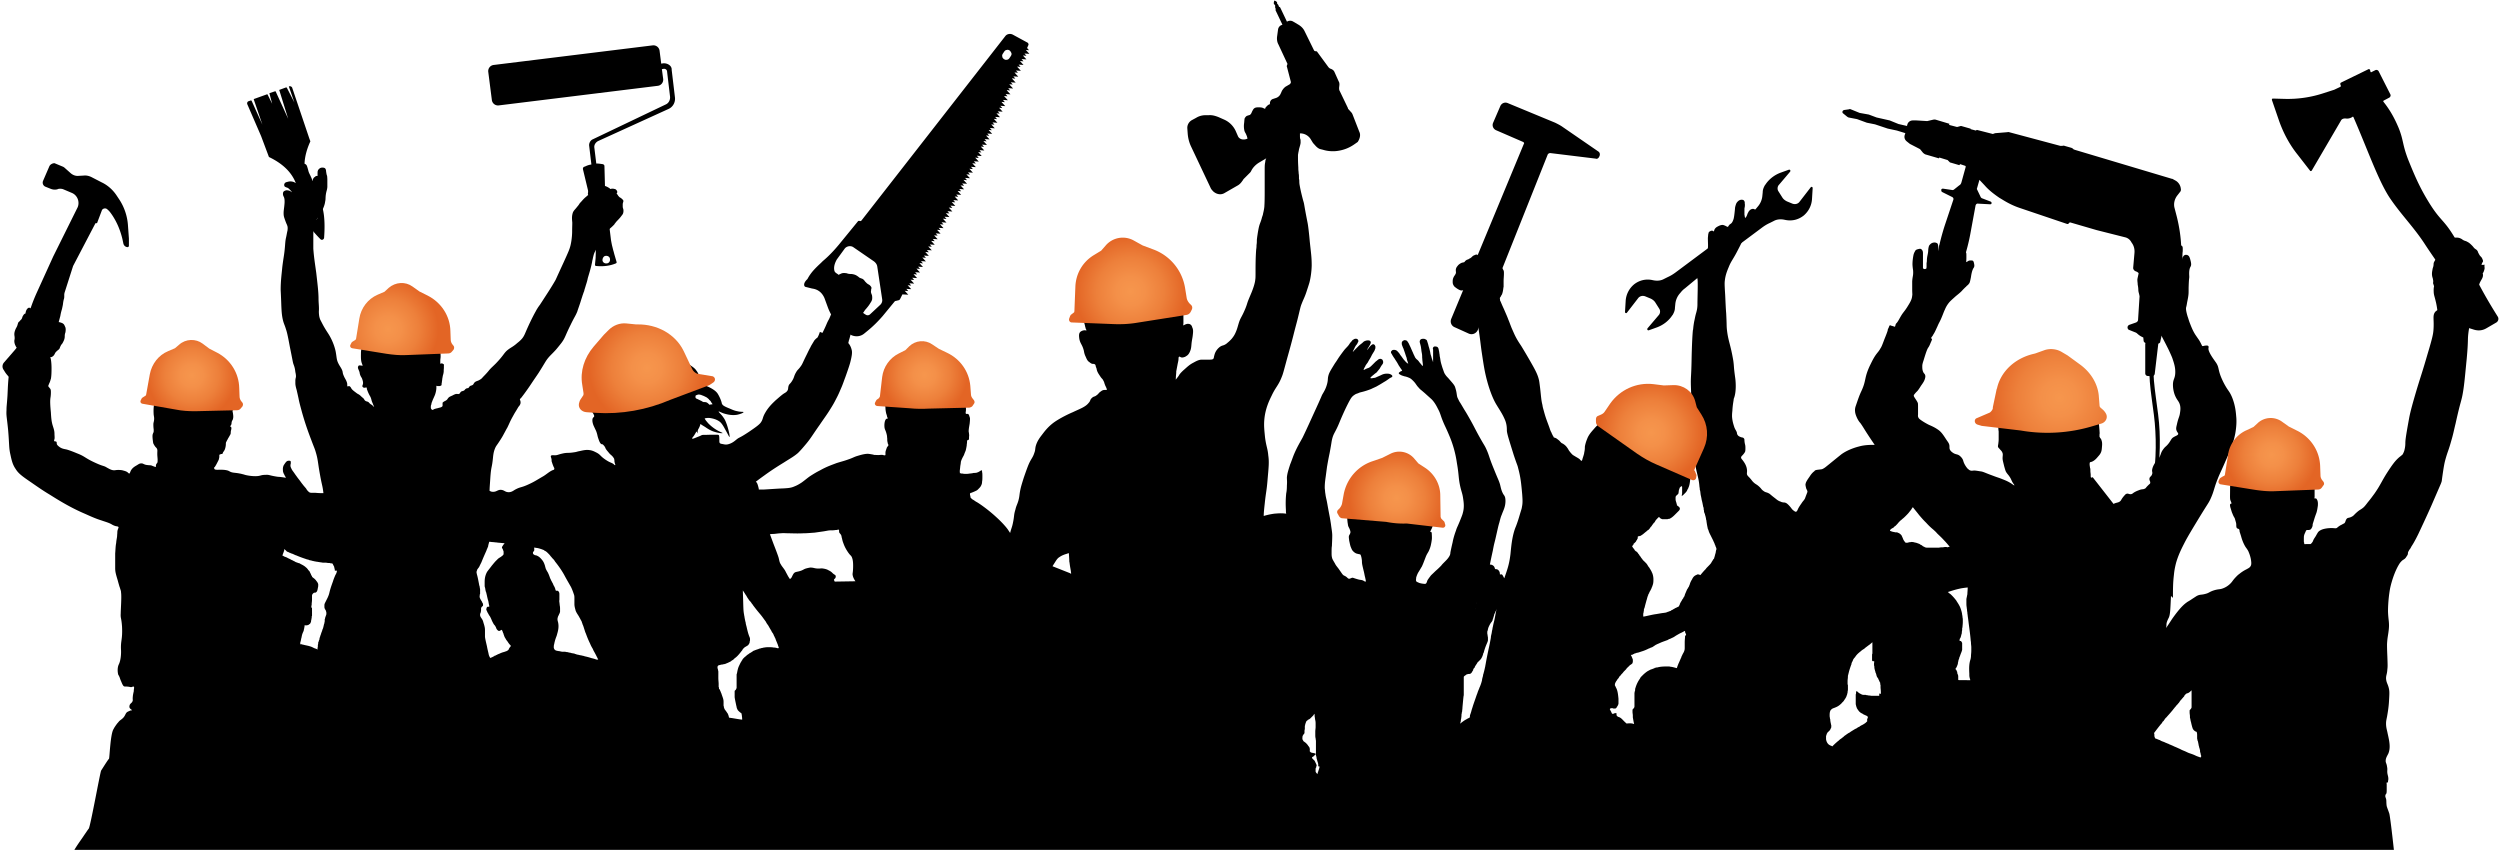
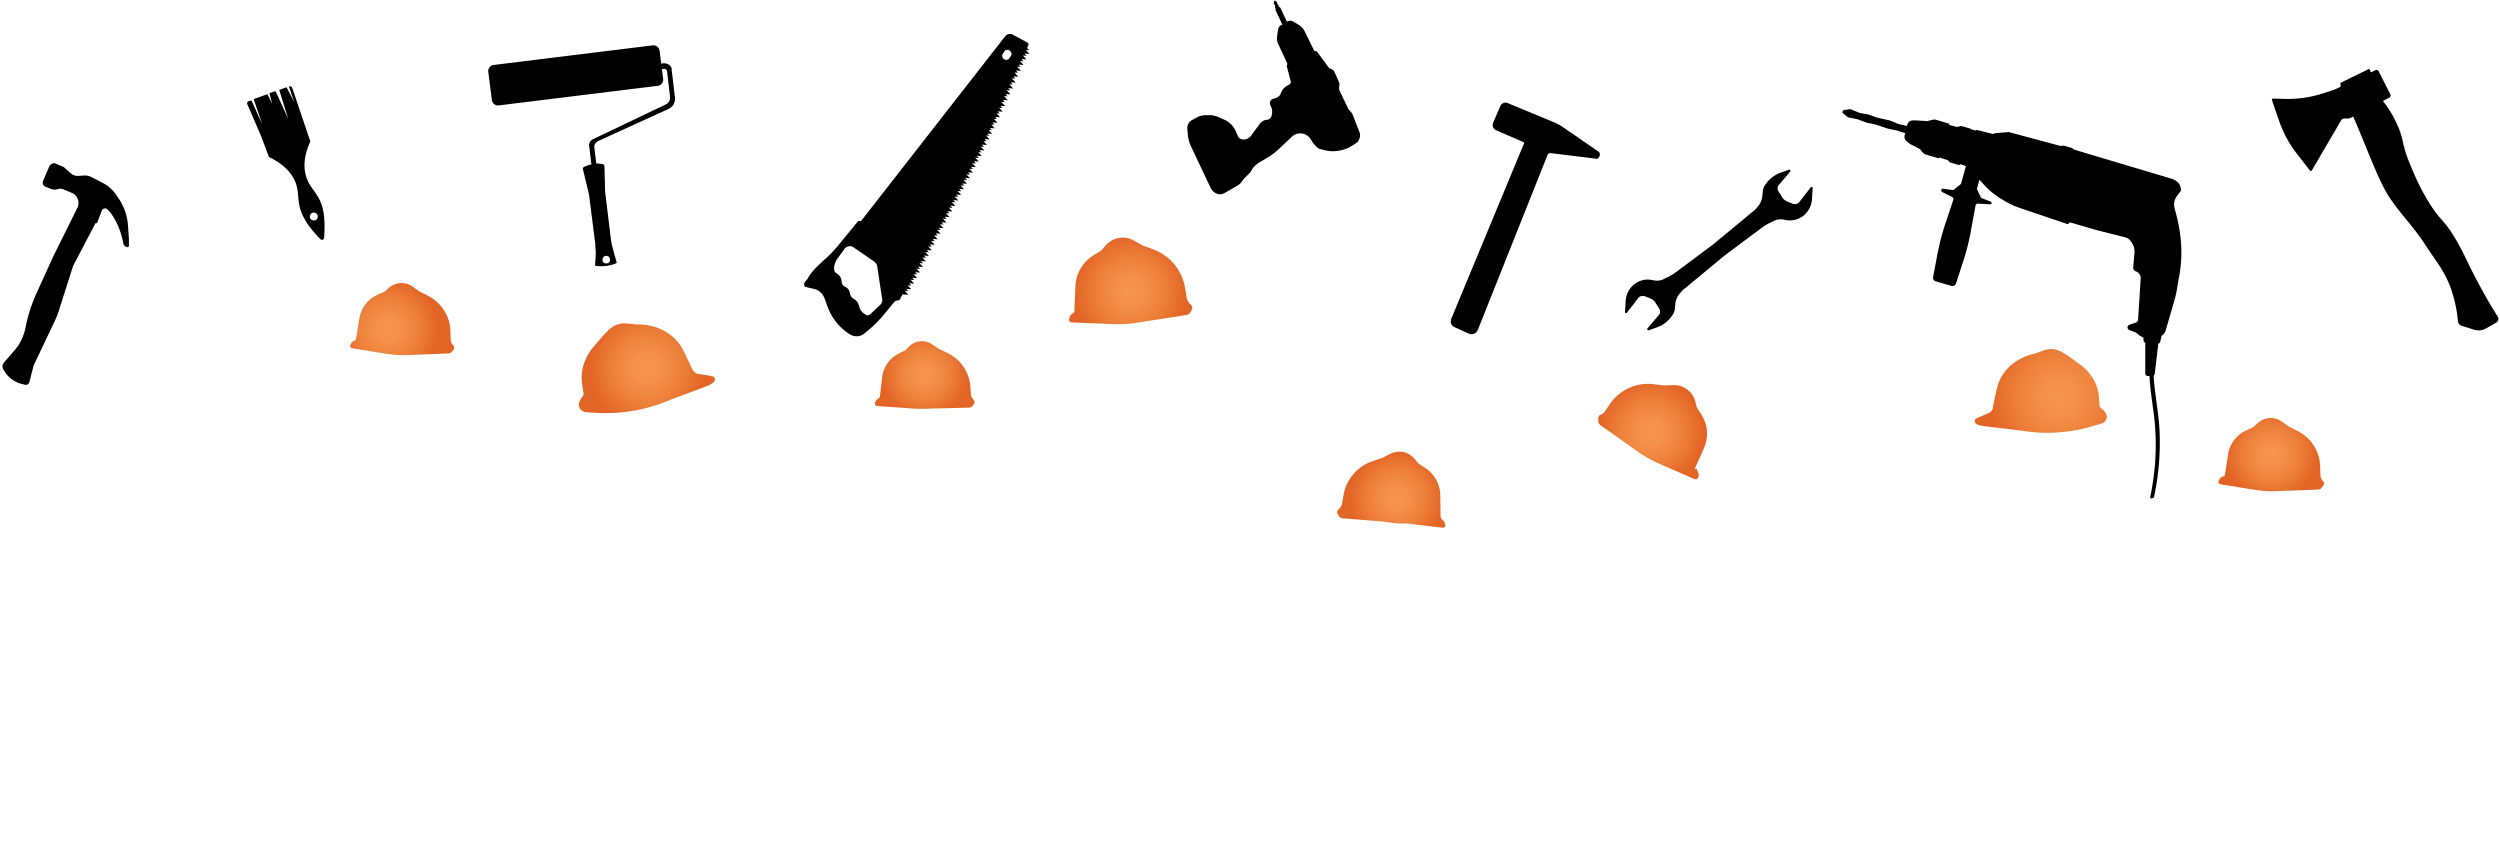
<svg xmlns="http://www.w3.org/2000/svg" width="766" height="261" fill="none">
-   <path d="M760.4 80.9c.2-.6.4-.6.4-.9 0-.3-.2-.6-.3-.9-.3-.5-.5-.5-.8-1-.1-.1-.1-.3-.3-.5-.2-.5-.2-.6-.3-.7-.2-.4-.4-.4-.9-.8-.4-.4-.3-.4-.8-.9-.4-.4-.8-.8-1.4-1.1-.5-.3-.6-.2-1.2-.5-.5-.3-.4-.3-.8-.5-.6-.3-1.1-.3-1.4-.3-.3 0-.6 0-1 .2s-.6.4-.8.7c-.4.5-.6.9-.7 1.1-.2.4-.2.6-.2.8 0 .1.1.3 0 .5v.1l-.3.3-.5-.5c-.2-.1-.6-.6-1.1-.5-.4 0-.6.3-.7.4-.2.3-.3.6-.4.7-.4 1.5-.4 1.9-.4 1.9 0 .3-.1.6-.1.8 0 .1-.1.2-.2.3-.3.5-.3.5-.4.7-.2.4-.1.6-.2 1.2-.1.5-.2.5-.3 1.2-.1.5-.2 1.1-.1 1.8.1.6.2.6.3 1.3.1.5 0 .6 0 1l.3.9c-.2.9-.1 1.6-.1 2 .1.9.2.9.7 3 .2.9.3 1.6.4 2.3-.2.2-.4.3-.6.5-1 1.2-.3 2.3-.6 5.8-.1 1-.2 1.9-1.8 7.2-1.5 5.2-1.9 6.2-3.3 10.8-1.3 4.4-1.9 6.6-2.3 8.6-.8 4.4-1.2 6.7-1.2 7.8 0 .3 0 1.2-.3 2.3-.1.4-.3.8-.5 1.2-.5.5-1 .8-1.3 1.1-1.1 1-1.9 2.1-3.4 4.4-1.8 2.8-2.1 3.9-4 6.6-.6.8-1 1.4-2 2.6-.9 1.2-1.2 1.5-1.6 1.8-.8.6-.9.5-1.8 1.3s-.9 1-1.5 1.3c-.9.5-1.2.2-1.6.7-.4.5-.3 1.1-.8 1.4-.1 0-.2.1-.6.3-.2.1-.3.2-.4.2-.5.3-.9.6-1.1.8-.4.3-.7.1-1.7.1-1.5 0-2.5.3-2.8.4-.8.3-1.1.6-1.2.7-.1.1-.2.2-.7 1.1-.3.6-.8 1.1-1 1.8 0 0-.2.4-.5.7-.1.1-.2.2-.3.2H706.7c-.4 0-.5.1-.6 0-.1-.1-.1-.2-.1-.3 0-.5-.1.3-.1-.9 0-.8 0-1.3.1-1.5 0-.1.1-.4.4-1 .1-.3.2-.5.4-.6h.4c.1 0 .5 0 .8-.2.2-.2.3-.4.4-.6.2-.4.2-.7.2-.8 0-.3.1-.4.6-2.1.3-.9.5-1.4.6-1.7.2-.7.3-1.4.4-2.1 0-.3.1-1-.2-1.7-.1-.1-.2-.5-.5-.5-.1 0-.2.1-.3 0-.1-.1 0-.2 0-.5v-2.8c0-1.3 0-1.7-.1-2.3 0-.3-.1-1.9-.7-3.5-.7-1.8-1.7-2.9-2.6-3.7-.9-1-2.9-3-6.1-3.7-2.5-.6-4.5-.1-5.9.2-1.3.3-3.6.9-5.8 2.7-1 .8-3.1 2.8-4.1 6-.5 1.6-.6 3-.6 5.2 0 1.8-.1 2.7.2 3.2 0 .1.3.6.2.8-.1.1-.2 0-.3.1-.2.2-.1.7 0 1.1.3.9.4 1.4.6 1.8.5 1.3.6 1.1.8 1.7.2.8.4 1.2.4 1.8 0 .4 0 .9.3 1.1.2.1.3.1.5.2.2.2.2.5.2.6 0 .2.2.7.5 1.7.1.4.4 1.4.9 2.4.6 1.2.7 1 1.3 2.1.1.3.8 1.7.9 3.5 0 .4 0 .8-.3 1.2-.3.4-.6.5-1.1.8 0 0-1.1.5-2.2 1.4-.7.5-1.1 1-1.4 1.3-.8.9-.8 1.1-1.4 1.7-.8.8-1.6 1.2-2.1 1.4-1.2.5-1.4.2-3 .7-1.5.5-1.4.8-2.7 1.1-1.1.3-1.4.1-2.3.5-.4.2-.5.3-1.6 1-1 .7-1.5.9-1.7 1.1-1.6 1.1-3.3 3.4-4.5 5.1-.7 1.1-1.3 2-1.8 2.7 0-.2.1-.4.1-.7 0-.8.1-1.2.7-2.4.5-1 .5-2.8.7-6.7l.6.6c0-2.7 0-4.6.3-7.1.1-1.1.3-2.3.7-3.8.4-1.3.9-2.8 2.4-5.7.7-1.4 1.5-2.8 3.8-6.6 3.7-6.1 3.5-5.5 4.2-6.9 1.4-3 1-3.4 2.9-7.8.5-1.1.8-1.7 1.8-4 1.3-3 1.7-3.9 1.9-4.5.4-1.2.8-2.4 1.1-4 .4-2.2.4-4 .3-5-.1-1.1-.2-3.4-1.3-6.1-.9-2.1-1.2-1.8-2.6-4.5-2.1-4.2-1-4.4-2.6-6.5-.1-.2-2.3-3-2-4.1 0-.1.1-.4-.1-.6-.2-.2-.7-.1-1-.1-.4.1-.7.2-.8.1-.1 0-.1-.1-.2-.3l-.3-.6c-.1-.2-.2-.4-.5-.9-.5-.7-.9-1.3-.9-1.3-1-1.4-1.6-3.1-2-4.1-.3-.8-.4-1.3-.6-1.8-.5-1.7-.5-2.2-.5-2.5 0-.4.1-.3.3-1.6.1-.6.3-1.4.4-2.2.1-.7.1-1 .1-2.5.1-3.3.2-2.7.2-3.4 0-.5-.2-2.1.4-3.1.2-.4.3-.8-.1-2.2 0 0-.1-.5-.4-1-.1-.1-.2-.2-.4-.3-.1-.1-.2-.1-.3-.1-.1 0-.5-.1-.8.2-.2.1-.2.2-.3.4-.3.5-.3.9-.3.9s0-.4.1-.6v-.2c0-.2 0-1.3.1-1.8v-.9c0-.4-.1-.6-.2-.7-.2-.2-.4-.2-.6-.2-.1 0-.6-.1-1 .1-.3.2-.4.5-.5.7-.2.5 0 .6-.2 1.2-.1.3-.2.6-.3.6v-.4c0-.4.1-.8.1-.8 0-.1.1-.6.1-1.2 0-.4 0-.5-.1-.7-.1-.3-.1-.5-.3-.6-.3-.3-.9-.3-1.1-.2-.1 0-.6.1-1 .4-.3.3-.4.6-.4.8-.2 1-.3 1.6-.3 2.2-.1 1.5-.3 1.2-.4 2.9 0 .7-.3 1.4-.2 2.1 0 .3 0 .5-.1 1 0 .1-.1.2-.2.3h-.3c-.1 0-.1-.1-.2-.2-.1-.3-.1-.5-.1-.5 0-.4-.2-.9-.2-1.3-.1-.7-.2-1.1-.2-1.5-.3-1.9-.2-1.6-.3-1.9 0-.5-.1-1-.2-1.5 0-.2-.1-.5-.3-.8-.1-.1-.3-.4-.7-.5-.5-.1-.9.1-1 .1-.4.2-.6.5-.6.7-.2.4-.2.7-.2 1.1v4.6c0 .4.1.7 0 .7 0 0-.1-.4-.4-.8-.2-.3-.3-.4-.6-.6-.1-.1-.4-.2-.8-.2-.5.1-.7.4-.7.5-.3.5.1.8.1 1.7 0 .1-.1.5-.3 1.4-.2.9-.2 1-.2 1.1 0 .6.1 1 .1 1.5.3 1.5.1 1.6.3 2.4.2.8.5 1.5 1.1 2.4 1.3 2.2 2.1 3 2.9 4.2 1.1 1.6.5 1.4 2.1 4.9 1 2.1 1.3 2.5 3 5.9.8 1.7 1 2.2 1.2 2.7.5 1.5 1 2.9.9 4.7-.1 1.7-.7 1.8-.7 3.5 0 1.5.4 2.7.6 3.2.7 1.7 1.3 1.8 1.6 3.2.2 1 0 1.9-.1 2.6-.2 1-.5 1.3-.9 3.2-.2.8-.3 1.3-.1 1.8.2.6.6.8.5 1.1-.1.4-.7.5-1.5 1-.6.4-.6.7-1.3 1.7-.9 1.2-1.1 1-1.8 2-.9 1.2-.5 1.5-1.5 2.9-.5.7-.7.7-1.1 1.4-.3.5-.7 1.2-.8 2.1 0 .6.2.7 0 1.2-.2.7-.7.7-.8 1.3-.1.7.4.9.2 1.5-.1.2-.1.1-.7.7-.7.7-.6.8-.9.9-.5.3-.7.1-1.6.4-.5.2-.8.3-1.2.5-1 .5-.9.7-1.4.8-.7.1-.9-.3-1.4-.1-.2 0-.4.2-1 .9-.7.9-.6 1-.9 1.3-.6.6-1.2.4-2.1.9l-6.4-8.2c-.2.1-.3.2-.5.1-.1-.1-.1-.3-.1-.8 0-.4-.1-.8-.1-1.2 0-.5 0-.8-.1-.9 0-.3-.2-1-.1-1.5 0-.1 0-.2.2-.3.1-.1.2 0 .3-.1.2 0 .3-.1.5-.2.6-.3 1.2-1 1.2-1 .6-.7.9-1 1.1-1.4.4-.7.4-1.3.5-2.6 0-.4 0-.8-.1-1.1-.1-.4-.2-.7-.4-.9-.1-.1-.2-.3-.3-.5v-.7c.1-.3 0-.9 0-1.2-.2-2.4-.2-3.2-.8-4.2-.8-1.5-2.1-3.6-3.1-4.7-2.1-2.3-5.5-3.2-6.7-3.5-4.4-1.2-8.1-.4-9.8 0-2 .4-3.4 1-4.5 1.4-2.1.9-3.6 1.5-4.8 2.9-1.2 1.3-1.5 2.5-1.6 2.8-.2.6-.4 1.5-.2 2.5.1.6.4 1 .5 2 0 .2 0 .5.1 1.1v2.4c0 .7-.1 1.1-.1 1.3-.1.7-.2.9 0 1.2.1.2.2.2.6.7.1.1.5.5.6.8.3.6.1 1 .1 1.8 0 .6.2 1.2.5 2.5.3 1 .4 1.5.7 1.9.4.6.6.7 1.1 1.5.3.5.3.6.6 1.2.4.8.8 1.1.7 1.2-.1.1-.5-.3-1-.6-.8-.5-1.4-.8-2.7-1.3-1.2-.5-1.2-.4-3-1.1-2.5-.9-2.8-1.2-3.8-1.3-1.2-.2-1.9-.3-2.1-.2-.3 0-.6.1-1-.1-.3-.1-.4-.3-.7-.5-.7-.8-1-1.5-1.1-1.7-.3-.7-.2-.8-.5-1.3-.1-.2-.4-.6-.9-1-.7-.5-1.1-.3-1.9-.8-.3-.2-.6-.4-.9-.8-.4-.6-.2-.9-.3-1.6-.1-.5-.3-.8-.8-1.5-1-1.5-1.6-2.6-2.9-3.4-1-.7-2.5-1.3-2.5-1.3-1.8-.9-2.8-1.7-2.8-1.7-.1-.1-.4-.3-.5-.6-.2-.4-.1-.7-.1-1v-2c0-.9 0-1.3-.1-1.5-.1-.3-.5-.9-.9-1.5-.1-.2-.3-.4-.3-.7 0-.2.1-.3.2-.4.3-.4.5-.6.9-1 .1-.1.5-.6 1.1-1.6.8-1.1 1-1.5 1.2-2.1.1-.4.2-.7.1-1.1-.1-.4-.3-.5-.5-.8-.4-.7-.4-1.4-.4-2 0-.5.1-.9.4-1.8.7-2.3 1.1-3.5 1.5-4 .4-.6.6-1.3.9-1.9 0-.1.3-.5.1-.7l-.2-.2c0-.1 0-.1.1-.2.1-.2.2-.3.2-.3.2-.2.3-.5.5-.8.4-.6.8-1.6 1.1-2.2.6-1.4.6-1.2 1.1-2.3.7-1.6.7-1.8 1.2-2.9a8 8 0 0 1 1.3-2.2c.4-.5 1-1 2.1-2 1-.8 1.6-1.3 2.1-1.9l.8-.8c.2-.1.3-.3.4-.4.4-.3.6-.5.6-.6.3-.2.4-.6.7-2.1.1-.7.3-2 .8-2.8.4-.5.2-1.1.1-1.6-.1-.4-.2-.5-.3-.6-.2-.1-.4-.1-.7-.1-.1 0-.5 0-.8.2-.3.2-.4.3-.5.3-.1 0 0-.4 0-1.2v-.9c0-.4 0-.6-.1-.8-.1-.2-.1-.4-.4-.6-.3-.3-.7-.3-.9-.3-.1 0-.6 0-.9.2-.3.2-.4.4-.5.6-.2.3-.2.6-.3 1-.1.4-.1.8-.2 1.1-.1.7-.2 1.1-.3 1.5 0 .2-.2.6-.4 1.2 0 0-.1.3-.6 1 0 .1-.1.2-.3.3-.1.1-.2.1-.3.1-.1 0-.3 0-.4-.1l-.1-.2V80c0-.3 0-.4.1-1V77.2c0-1.3-.1-1.5-.2-1.7-.2-.5-.4-.6-.5-.7-.1-.1-.6-.4-1.1-.3-.5.1-.7.4-.7.5-.2.3-.1.5-.2 1.2 0 .7-.2 1.3-.3 1.3V75.6c-.1-.6-.1-.9-.4-1.1-.2-.1-.5-.2-.7-.2-.1 0-.5 0-.9.2s-.6.5-.7.6c-.1.1-.2.3-.3.8-.1.5-.1.9-.1 1-.1 1.2-.3 1.3-.4 2.7 0 .3 0 .6-.1 1v1c0 .6-.1.7-.1.7-.1.1-.2.1-.3.1-.1 0-.2.1-.4 0 0 0-.2-.1-.3-.2v-4.6c0-.5-.1-.7-.2-.9-.1-.1-.2-.3-.4-.4-.2-.1-.4-.1-.7 0-.2 0-.4.1-.7.2-.2.1-.3.2-.5.6-.3.5-.4 1-.4 1-.4 2-.3 3.2-.3 3.2.1 1.4.2 1.2.2 2.2 0 1.1-.2 1.2-.3 2.7v2.2c0 1.8.1 1.7 0 2.2-.1 1.2-.6 2-1.6 3.6-.9 1.4-1.2 1.5-2 2.9-.4.7-.7 1.3-1.1 1.8-.2.2-.4.4-.4.7-.1.2-.1.4-.2.5-.1 0-.1 0-.4-.1-.3-.1-.3-.1-.7-.2-.3-.1-.3-.2-.4-.1-.2 0-.2.2-.3.4-.1.4-.4.7-.4 1.1 0 .1-.3 1-1 2.7-.6 1.6-.9 2.4-1.2 2.8-.6 1.1-.9 1.2-1.7 2.4-.7 1.1-1.1 2-1.6 3-1.8 3.9-1 4.4-2.6 7.8-.7 1.5-1 2.5-1.7 4.5-.1.3-.3.9-.2 1.7 0 .2.1.8.4 1.5.4 1 .9 1.7 1.2 2 .8 1.1 1.4 2.2 2.2 3.4.9 1.4 1.6 2.4 2.2 3.3-1.3 0-3 0-4.8.5-.4.1-3.2.8-5.4 2.4-1 .8-3.1 2.5-3.7 3-.9.7-1.4 1.2-2.1 1.5-.2.1-.4.1-1.2.2-.9.1-1.1.2-1.3.5-.3.2-.7.6-1 1-.4.5.3-.4-.9 1.3-.8 1.2-.7 1.4-.8 1.7 0 .5.2 1.1.2 1.2.2.5.4.7.4 1.1 0 .1-.5 1.3-.7 1.9-.3.7-.6.8-1.1 1.6-.7 1-1 1.5-1.2 2-.1.2-.2.5-.5.6-.1 0-.3 0-.5-.2-.5-.3-.8-.7-.8-.7-.5-.7-1.3-1.6-1.8-1.8-.2-.1-.3-.1-.3-.1-.3-.1-.4 0-.7-.1-.2 0-.4-.1-.6-.2-.7-.2-1.3-.7-1.4-.8-1.7-1.3-1.6-1.3-2-1.6-1-.6-1.1-.3-1.9-.9-.7-.5-.5-.6-1.4-1.4-.8-.7-1-.6-1.7-1.3-.5-.5-.3-.4-1.1-1.3-.5-.5-.7-.7-.8-1-.1-.4 0-.6 0-1.1 0 0 0-.8-.3-1.5-.3-.9-1.2-2-1.3-2.1-.1-.1-.3-.4-.2-.7.1-.2.2-.3.4-.5 0 0 .4-.4.7-.9.2-.3.2-.7.2-1.4 0-1.1-.2-.9-.3-2.2 0-.3 0-.6-.3-.8-.2-.2-.4-.1-.9-.3-.2-.1-.5-.2-.7-.4-.3-.3-.4-.6-.4-.9-.2-.7-.4-.7-.8-1.7-.1-.4-.6-1.6-.7-3.3 0-.4 0-.9.1-1.7.1-2 .4-3.2.4-3.5 0 0 0-.2.1-.4.9-2.4.4-6 .4-6-.6-4.4-.3-3.1-.6-5.4-.9-5.4-1.6-6-2-9.9-.1-1.4 0-1-.2-4.8-.1-1-.2-3.4-.3-5.5-.2-3.2-.2-3.7-.1-4.5.2-1.7.7-2.9 1.2-4.1.8-2 1.3-2.2 3-5.6 1-1.9.8-1.7 1.4-2.8 1.3-2.2 1.8-2.4 2.4-4 .3-.8.5-1.7.9-2.7 0-.1.1-.4.3-1 .1-.3.2-.5.2-.8 0-.2 0-.5-.2-.7 0 0-.2-.2-.6-.2-.1 0-.3 0-.7.2-.1.1-.5.3-.8 1-.1.1-.1.2-.5 1.2-.1.3-.2.5-.3.5-.1 0-.1-.2-.2-.5 0-.3-.1-.5-.1-.7v-1.5c0-.3 0-.4.1-.8.1-1.1 0-.6 0-1.1 0-.3 0-.4-.1-.6 0-.1-.1-.2-.3-.4-.2-.1-.5-.1-.6-.1-.5 0-.9.3-1 .4-.1.1-.5.4-.7 1-.2.6-.3 1-.3 1.4-.2 2.1-.3 2.5-.4 3-.3 1-.6 1.3-.7 1.4-.2.2-.5.3-.7.6-.2.2-.2.4-.4.5-.1 0-.2 0-.5-.2-.4-.2-.7-.3-.7-.3-.7-.3-1.7.3-1.9.4-.4.2-.8.5-1 1-.1.2-.1.5-.2.5s-.1-.1-.2-.1c-.2-.2-.5-.1-.6-.1-.3.1-.5.3-.6.3-.2.2-.2.5-.3.8l-.1 1.1c0 1.4.1 2.3 0 3.2 0 .5-.1 1.3-.4 2.3-.5 1.4-1.4 2.6-1.7 2.9-.2.2-.4.6-1 1.5-.2.3-.4.7-.4 1.1 0 .1 0 .4.1.5 0 .3.1.5.1.6 0 .2.1.4.1.4.2.9 0 5.9 0 7.8 0 1.2-.2 2-.4 2.7-.3 1-.4 1.8-.6 2.6a26 26 0 0 0-.3 2.1s0 .3-.1.6c-.3 3.1-.4 9.1-.4 9.1-.1 5.5-.3 4.9-.2 8.3.1 2.4.1 3.9.4 5.9.3 2 .7 4.3.7 6.4 0 1.4 0 2.1-.1 2.7 0 .2-.1.7-.1 1.4 0 .5 0 .9.1 1 .1.8.1 1.7 0 2.5 0-.1-.2-.2-.3-.3-.4-.5-.4-.9-.5-1.3-.2-.8-.7-1.7-1.8-3.5-.7-1.2-1.1-1.8-1.7-2.6-.9-1.1-1.6-2-2.8-2.8-.7-.4-.8-.3-3.8-1.3-2.6-.8-2.8-1-4-1.3-.8-.2-1.9-.4-3.3-.3-1.1 0-3 .1-4.8 1.1-1 .5-.9.8-2.2 1.5-1.3.8-1.6.7-2.7 1.3a11 11 0 0 0-2.7 2.3c-.6.7-1.4 1.5-2 2.7-.2.5-.7 1.6-.9 2.9 0 .5 0 .9-.2 1.8 0 .2-.1.6-.4 1.5-.2.6-.2.9-.4 1-.2 0-.3-.2-.6-.5-.1-.1-.4-.3-1.1-.7-1-.6-1-.6-1.1-.7-.3-.3-.5-.5-.8-.9-.5-.6-.4-.7-.8-1.2-.2-.3-.5-.7-1.1-1.1-.4-.3-.5-.2-.8-.5-.4-.4-.4-.5-.8-.8-.4-.3-.6-.5-.9-.6-.2-.1-.5-.1-.6-.3 0-.1 0-.1-.2-.4l-.2-.4c-.1-.2-.2-.4-.2-.5-.3-.4-.6-1.4-.6-1.4-.7-2-1.1-2.8-1.7-5-.2-.8-.4-1.3-.5-2.1-.4-1.6-.4-2.5-.7-5.1-.2-1.6-.3-2.4-.4-2.7-.3-1.2-.7-2.2-2-4.5-1.8-3.2-3.4-5.8-3.4-5.8-.8-1.2-1.4-2.1-2.1-3.6-.4-.9-.9-2-1-2.3-.4-1-.4-1.1-.9-2.3-.2-.6-.7-1.7-1.3-3.1-.7-1.5-1-2.3-1-2.3s-.2-.2-.2-.6c0-.2-.1-.4 0-.6.1-.2.2-.2.3-.5.1-.2.2-.3.3-.5.4-1 .4-2.1.5-2.3v-1.6c0-1 .1-1.6.1-2.5 0-.5 0-.8-.2-1.1-.3-.6-.7-1-.8-1.1-.3-.3-.5-.3-.9-.6-.3-.3-.4-.5-.5-.6-.3-.5-.3-.6-.5-.8-.3-.2-.6-.2-.9-.3h-.2c-.1-.1-.2-.2-.4-.3-.6-.3-1.2-.4-1.3-.4-.4 0-.6.1-1.1 0-.4 0-.6-.1-.7-.2-.6-.2-.6-.4-.9-.4-.3 0-.6.2-.9.3-.5.3-.5.5-1 .8-.1.1-.3.1-.5.3-.5.2-.6.2-.7.3-.3.2-.4.3-.6.6-.5.2-.6.1-1 .3-.6.3-1 .7-1.1.9-.2.2-.4.5-.5.9-.1.4 0 .7 0 1.1v.1c0 .1-.1.3-.2.5-.3.5-.3.4-.5.8-.3.6-.3 1.1-.3 1.4 0 .3 0 .6.2 1s.4.6.7.8c.5.4.9.6 1.1.7.4.2.6.2.8.2.1 0 .3-.1.5 0 0 0 .1 0 .3.1.1.2.1.4.2.5.2.3.5.8 1 1.1.3.2.5.2.8.5.1.1.3.3.5.7.3.5.3 1 .4 1.1.1 1 .5 2 .6 3 .2 1.7.3 1.6.8 4.6.6 3.8.6 4.7 1.1 8 .5 3.3.8 5.4 1.6 8.3.4 1.5 1.5 5.1 3 7.4.1.2.7 1.1 1.4 2.3.4.7.7 1.3 1 2 .6 1.4.6 2.6.6 3.4.1 1.1.8 3.2 2.1 7.4 1.2 3.6 1.1 2.9 1.4 4.2.7 2.6.9 4.5 1.2 7.9.1 1.5.2 2.6-.1 3.9 0 .3-.2.8-.7 2.5-.6 2.1-1.2 3.6-1.3 3.8-1.1 2.9-1.3 6.3-1.5 8.1-.4 3.3-1 4.8-1.9 7.4 0-.1-.1-.1-.1-.2-.3-.6-.5-1-.7-1-.2-.1-.4.1-.5 0-.1-.1 0-.3-.1-.6-.1-.5-.6-1-1-1-.2 0-.3 0-.4-.1-.1-.1-.1-.3-.2-.5-.2-.5-.8-.8-1.2-.8h-.2c.2-1.1.5-2.5.9-4.3.4-2.2.5-2.3.8-3.6.6-2.6.9-4.1 1.2-5 .3-1.2.5-1.9.7-2.3.5-1.4.9-2 1.1-3.3.1-.7.1-1.3 0-1.9-.1-.6-.4-.9-.6-1.2-.6-1.1-.7-1.8-1-3-.4-1.3-.6-1.5-1.8-4.5-1.7-4.1-1.4-4.1-2.4-6.3-.6-1.3-.4-.7-2.3-4.1-1.2-2.2-1.4-2.7-2.4-4.5-.9-1.6-1.3-2.3-1.8-3.1-.5-.8-1-1.7-1.5-2.5-.3-.4-.5-.9-.8-1.5-.2-.5-.2-.8-.3-1.4-.1-.7-.3-1.4-.5-2-.3-.7-.9-1.3-2.1-2.7-.6-.6-.8-.9-1.1-1.4-.2-.4-.3-.8-.6-1.6-.2-.6-.3-1-.4-1.3-.1-.4-.2-.7-.3-1.5-.1-.6-.2-.9-.2-1.3-.1-.4-.1-.8-.2-1.2-.1-.4-.1-.6-.2-.8-.1-.2-.2-.4-.6-.5-.1 0-.4-.1-.7 0 0 0-.2.1-.3.3-.1.2-.1.3 0 .6V111s0-.1-.1-.3c-.1-.4-.2-.6-.2-.6-.2-.6-.2-.7-.2-.7-.3-1-.3-.9-.3-1-.1-.6-.1-.6-.3-1.4-.1-.4-.2-.7-.3-1 0-.1-.1-.5-.3-1.1-.2-.6-.2-.7-.4-.8-.3-.2-.6-.3-.8-.3-.2 0-.6 0-.9.2-.2.2-.3.5-.3.6 0 .1 0 .3.1.6.1.4.2.7.2.8.1.3.1.6.2 1.2 0 .3.1.7.2 1.3.1.8 0 .8.1 1.5 0 .2 0 .3.1 1.1.1.7.1 1 0 1s-.2-.1-.4-.4c-.5-.6-.7-.8-.8-1-.5-.6-.6-.5-.9-.9-.2-.2-.3-.5-.5-.9-.1-.2-.2-.4-.4-.9-.2-.4-.3-.7-.5-1.1 0 0 0-.1-.6-1.3-.1-.3-.3-.6-.5-.9-.2-.3-.4-.4-.5-.4-.3-.1-.6-.1-.6 0-.1 0-.4.1-.5.3-.2.2-.2.4-.2.6 0 .2 0 .3.1.6s.2.5.3.8c.1.1.1.2.6 1.6.4 1.3.5 1.4.5 1.5.1.5.1.6.3 1.1.1.4.2.7.2.7s-.1-.1-.4-.3c-.4-.3-.5-.5-.7-.7-.3-.3-.5-.6-1-1.3-.1-.1-.4-.5-.7-1-.4-.4-.5-.6-.8-.8-.2-.1-.4-.2-.8-.2-.1 0-.5 0-.7.3-.1.1-.2.2-.2.4s0 .3.2.5c.3.6.4.7.4.7.2.4.5.7.7 1.1.4.6.6.9.7 1.1.3.5.3.6.6 1 .2.3.3.5.4.6l.2.3c.1.1.2.3.2.4l-.2.1s-.3.1-.4.2c-.1.1-.5.3-.4.5 0 .2.3.3.6.5.4.2.8.3 1.1.4.1 0 .9.2 1.3.4.6.2 1 .6 1.4 1 .9.9.9 1.3 1.8 2.2.3.4.3.3 1.8 1.6 1.2 1.1 1.8 1.6 2.2 2 .9 1 1.4 2 1.8 2.8.6 1.1.7 1.6 1.2 3 .9 2.3 1 2.2 2.1 4.8a33.26 33.26 0 0 1 2.5 8.8c.7 4 .4 4.5 1.1 7.5.4 1.6.6 1.9.8 3.3.2 1.3.4 2.8-.1 4.5-.1.5-.4 1.2-1 2.7-.7 1.7-.8 1.7-1.1 2.7-.6 1.6-.9 2.9-1 3.5-.5 2.1-.7 3.2-.7 3.2 0 .1 0 .5-.2.9-.1.2-.2.4-.5.8s-.6.7-1.1 1.2c-.5.5-.8.8-1 1.1-.8.8-.9.9-1.8 1.7-.8.8-1.3 1.2-1.5 1.5-.6.8-.9 1.2-1 1.5-.1.3-.2.8-.6.9h-.3c-.8-.1-.8-.1-1.2-.2-.1 0-.4-.1-.8-.3-.3-.1-.4-.2-.5-.4 0-.1-.1-.2 0-.6 0-.3 0-.4.1-.7.2-.6.4-1 .5-1.2.7-1.1 1-1.7 1.1-1.8.3-.6.5-1.1.8-1.9l.5-1.3c.3-.7.4-.8.8-1.5.4-.8.6-1.5.7-1.9.1-.5.2-.9.3-1.7 0 0 .1-.4 0-1.8 0-.2 0-.5-.2-.6-.1-.1-.3 0-.3-.1s.1-.1.1-.2c0 0 .1-.1.2-.4.2-.3.4-.9.4-.9.3-.9.5-1.9.5-1.9.3-1.8.3-3.3.3-3.5 0-1.7.1-2.5-.2-3.3-.2-.8-.7-2.2-1.7-2.5-.3-.1-.8-.1-1.3-.5-.3-.2-.5-.4-.6-.5-.7-.8-2.3-1.4-3.9-2-2.2-.8-3.3-1.2-3.5-1.3-2.1-.4-3.9-.1-4.9.2-1.9.4-3.3 1.1-4 1.4-1.1.6-2.3 1.3-3.1 2.5-.6.9-.8 1.3-.8 1.9 0 .3.1.8-.2 1.3-.1.1-.1.2-.4.5 0 0-.2.2-.8.9-.6.6-.9 1.5-1.1 1.8-.6 1.4-.4 2.6-.3 3.7.1.5.1.8.2 1.1.2.5.4.7.6 1.4.1.3.1.6 0 .8-.1.3-.2.4-.3.6-.2.4-.1.8 0 1.7.1.4.2 1 .4 1.7.3.7.4 1.1.8 1.5.2.2.7.7 1.4.8.3.1.6.1.8.2.2.2.2.5.3.7.1.5.2 1 .2 1.5 0 .7.2 1.4.5 2.7.2.7.3 1.5.5 2.2.1.6.3 1.1.1 1.2-.1.1-.3-.1-.7-.3-.6-.3-.8-.1-2-.5-1.1-.3-1.2-.5-1.6-.3-.3.1-.6.3-.9.2-.2-.1-.3-.2-.4-.3-.4-.4-.7-.5-1.1-.7-.4-.3-.4-.4-1.6-2.1-.7-.9-.8-1-1.1-1.6-.6-1-.8-1.4-.8-1.5-.1-.3-.2-.7-.2-1.5 0-1.1 0-1.9.1-2.3 0-.5.1-1.9.1-3.2 0-1-.2-1.9-.4-3.5-.1-.6-.2-1.4-.5-2.9-.5-2.6-.7-3.9-.8-4.3-.1-.5-.3-1.2-.4-2.1-.1-.4-.1-1-.2-1.7 0-.9 0-1.5.3-3.6l.4-3c.3-1.7.4-2.3.8-4.2.6-3.2.5-3 .7-4 .5-2.2 1-2.1 2.4-5.6 0 0 1.6-3.9 3.1-6.6.3-.5.6-1.1 1.4-1.6.4-.3.8-.4 1.1-.5.6-.3.9-.3 1.6-.5.4-.1 1.4-.4 2.4-.8.6-.3 1.1-.5 1.7-.8.5-.3.9-.5 1.7-1 .8-.5 1.2-.7 1.3-.8.9-.6.7-.5 1-.7.3-.2.7-.3.8-.5v-.2c0-.1-.1-.2-.2-.3-.3-.2-.5-.3-.6-.3-.2-.1-.5-.1-1-.1-.1 0-.5 0-1.1.2-.5.2-.6.3-1.8.8-.4.2-.6.3-1 .3-.4.1-1 .2-1 0 0 0 0-.1.1-.2l.3-.3c.2-.1.3-.3.5-.4.8-.7.8-.6.9-.7.3-.3.5-.6 1-1.2.2-.3.1-.2.6-1 .4-.5.5-.7.5-1 0-.1 0-.4-.2-.7 0-.1-.2-.2-.4-.3-.3-.1-.5 0-.6 0-.1 0-.2.1-.6.4-.2.2-.4.3-.6.5l-.7.7c-.6.6-.9.9-1.3 1.1-.2.1-.1 0-1 .4-.3.2-.6.3-.6.2l.1-.3.2-.4c.3-.5.3-.5.3-.6.2-.3.3-.4.5-.7.2-.2.3-.5.6-1 .7-1.1.6-1.1 1-1.8.2-.3.3-.5.5-.8.3-.5.3-.8.4-.9 0-.3.1-.6-.1-.9 0-.1-.3-.5-.7-.4-.8.3-1.6 1.8-1.7 1.7-.1-.1 1.1-1.7 1.1-2.2 0-.3 0-.3-.2-.5s-.5-.2-.7-.2c-.1 0-.4 0-.9.2-.3.1-.5.3-.8.6-.5.4-.8.6-1.1.9l-1.1 1.1c-.4.4-.6.7-.7.7 0 0 0-.1.1-.3l.3-.6c.1-.1.1-.3.3-.6.1-.2.2-.4.4-.6.2-.3.3-.4.4-.7.2-.3.2-.4.2-.5 0-.3-.2-.4-.2-.5-.2-.2-.5-.2-.6-.2-.3 0-.5.1-.6.2-.3.1-.5.3-.6.5-.6.6-.8 1-.8 1-.5.7-.4.5-1.4 1.6-.7.9-1.2 1.6-1.7 2.3-.6.9-1 1.6-1.2 1.8-1.1 1.8-1.7 2.7-2 3.6-.4 1.3-.1 1.4-.5 2.9s-1 2.4-1.4 3.1c-.3.5.1-.1-2.9 6.4-1.9 4.2-2.9 6.3-3.2 6.9-.7 1.3-1.7 2.9-2.7 5.3-.5 1.3-.8 2.2-1.1 2.9-.6 1.9-.9 2.8-1 4 0 .9.1 1.1 0 2.5 0 1.1-.1 1.9-.2 2.3-.2 1.9-.2 3.5-.1 5.2 0 .5 0 .8.1 1.1-1.5-.2-2.4-.1-3.7 0-.7.1-1.9.3-3.2.7 0-.8.1-1.9.3-3.7.4-3.9.6-3.8.9-7.7.3-3.4.5-5.1.2-7.1-.2-2.3-.6-2.6-1-5.6-.2-2.1-.4-3.6-.2-5.6.3-3.1 1.4-5.5 2.2-7.1 1.3-2.8 2.1-3.1 3.2-6 .3-.7.6-1.9 1.2-4.1.5-1.9 1.2-4.2 2.2-8.1.7-2.8 1.1-4.2 1.3-5 .9-3.6.9-4 1.4-5.2.5-1.3.9-1.9 1.5-3.8.2-.6.5-1.5.8-2.5.7-2.7.7-5.3.7-5.3 0-2.5-.2-3.6-.6-7.4 0-.1-.4-4.5-.7-5.8-1.2-6.1-.9-5.3-1.3-6.6 0 0-.7-2.5-1.1-4.8-.1-.5-.1-1.1-.1-1.1 0-.2 0-.5-.1-.8 0-.8 0-1.2-.1-1.7 0-.7-.1-.6-.1-1.8-.1-1.5-.1-2.5-.1-3.3v-.3c0-.1 0-.4.1-.8 0-.2.1-.4.2-1.1.2-.8.4-1.3.5-2v-.3c0-.4 0-.8-.1-.9-.1-.3-.1-.7-.1-1.4 0-1.2.1-1.7-.2-2.3-.1-.2-.2-.3-.2-.3-.3-.4-.5-.6-.6-1v-.1c-.1-.3 0-.6 0-1 .1-.6 0-.5.1-.7 0-.2.1-.4.1-.7v-.3c0-.3 0-.8-.4-1.3-.1-.2-.4-.6-.9-.8-.2-.1-.6-.3-1-.1-.3.1-.4.2-.7.2-.2 0-.3-.2-.4-.3-.3-.2-.6-.3-1.1-.5-.6-.1-1.1-.3-1.6-.1-.5.2-.7.4-.7.4-.1.1-.1.2-.2.2-.2 0-.3-.3-.6-.4-.4-.3-.9-.2-1.2 0-.2.1-.3.2-.6.5-.2.2-.3.3-.4.5 0 .1 0 .2-.1.2-.1.1-.3-.1-.4-.1-.5-.3-1.1-.3-1.6-.3-.4 0-.9 0-1.3.3s-.5.8-.6.8c0 .1-.3.7-.4.9l-.2.2-.1.1c-.2.1-.7.2-.9.3-.3.1-.5.4-.7.7-.1.2-.1.4-.2 1.5a6.37 6.37 0 0 0 .1 2.4c.2.6.4.7.6 1.3.1.2.2.4.2.6.1.2.1.3.2.6a9.39 9.39 0 0 0 2.1 3.4c.4.4.7.7.9.8.4.4.6.5 1 .7.4.3.7.4.9.4.1 0 .3.1.5.2.1.1.2.1.2.2.1.2 0 .4-.1.6-.1.3-.1.7-.2 1.1-.1.6-.1 1.2-.1 2.5V59c0 3.3-.1 4-.1 4.3-.1 1.1-.4 2.1-.4 2.2 0 .1-.1.5-.3 1-.4 1.6-.6 1.7-.9 2.8-.3 1.1-.7 3.9-.7 4.3 0 .6 0 .8-.1 1.5 0 .3 0 .7-.1 1.3-.2 2.5-.2 5.4-.2 6.8 0 1.4 0 2.1-.1 2.6 0 .2-.1.8-.4 1.8-.5 1.6-.9 2.4-1.6 4.1-.6 1.5-.4 1.3-1 2.8-1.2 2.9-1.5 2.7-2.1 4.7-.3 1-.5 1.9-1.1 3.1-.3.6-.6 1-1 1.5-.7.8-1.4 1.3-1.6 1.5-1 .7-1.1.4-1.9.9-.6.4-1.5 1.3-1.8 2.6-.2.6-.1.9-.4 1.2-.3.2-.7.2-1.6.2H368c-.8.1-1.4.4-2.3.9-1.2.6-1.9 1.3-2.7 2-.8.7-1.4 1.3-1.7 1.8-.2.4-.5.7-.7 1-.2.2-.3.4-.3.4-.1 0 0-.4 0-1 .1-1.1.1-.9.1-1.5l.4-2.1c.1-.6.3-1.2.3-1.8 0-.2 0-.5.2-.6.2-.1.3.1.6.2.4.1.7 0 1-.1.1 0 .5-.2 1-.6.3-.3.6-.7.9-1.6.2-.7.2-1 .3-2.1.2-1.5.3-1.6.4-2.7.1-.9.1-1.5-.2-2.1-.1-.4-.3-.8-.8-1-.3-.1-.7-.1-1 0-.3.1-.5.2-.5.2-.2.1-.3.2-.4.2-.1-.1 0-.4 0-.7v-1.5c0-.7 0-2.3-.1-3.4-.1-.7-.2-2.2-.8-3.8-.9-2.3-2.3-3.8-2.6-4.1-1.9-1.9-4-2.7-5.4-3.2-.6-.2-3.2-1.1-6.8-1.1-4.3.1-7.3 1.5-8 1.8-1.4.7-4.1 2-5.7 4.8-.2.3-1 1.7-1.3 3.5-.3 1.5-.2 2.7-.1 4.3 0 .5.1 1.7.4 2.6.1.3.2.7.3 1.2.1.3.1.4.2.7.1.2.2.3.2.4-.1.1-.3 0-.6 0 0 0-.7 0-1.3.5-.5.5-.4 1.3-.3 2.1.3 1.6.9 1.7 1.4 3.7.1.6.2 1.1.6 1.9.4 1 .7 1.3 1 1.5.4.3.7.6 1.2.6.1 0 .3 0 .5.1s.3.3.3.5c.1.4.2.6.3.9.1.9.7 1.7 1.1 2.3.5.8.7.7 1 1.4.3.5.2.6.5 1.3 0 .1.2.4.4.9.1.3.2.4.1.5-.1.2-.4 0-.8.1-.4 0-.7.2-1.1.5-.6.4-.6.7-1.2 1.1-.6.5-.8.3-1.3.7l-.2.2v-.1s0 .1-.1.2c-.2.2-.3.4-.4.7-.1.2-.2.4-.4.6-1 1.3-2.6 1.8-4.9 2.9-1.2.5-3.7 1.7-5.6 3-2.1 1.5-3.2 3.1-3.9 4-.7.9-1.4 1.9-1.8 3.2-.3 1-.1 1.3-.5 2.3-.4 1.3-.9 1.7-1.6 3.2-.4.9-.8 2-1.6 4.3-.6 1.9-.9 2.9-1.1 3.9-.3 1.5-.2 1.9-.6 3.3-.4 1.3-.6 1.4-.9 2.7-.5 1.6-.3 1.9-.7 3.8-.3 1.6-.5 1.7-.9 3.3l-.6-.9c-.3-.5-1.6-2.1-3.7-4-2.6-2.4-5.4-4.3-6-4.6-.4-.2-.7-.5-1.1-.7 0 0-.2-.1-.4-.3l-.3-.3c-.1-.2 0-.2-.1-.5 0-.2-.1-.2-.1-.5v-.2c0-.2.3-.3.4-.3.8-.3 1.2-.5 1.4-.6.5-.2.7-.5 1-.8.2-.2.4-.4.6-.8.2-.4.3-.7.3-1.2.1-.5.1-.9.1-1.7 0-1.4-.1-1-.1-1.4 0-.1 0-.4-.1-.4s-.3.1-.3.1c-.3.2-.8.5-.9.5-.4.2-.8.2-1 .2-.5 0-.3.1-1.5.2-.6.1-.9.1-1.2.1-.2 0-.6 0-1-.1h-.4c-.1-.1-.2-.1-.3-.1h-.1v-.3c0-.6-.1.3 0-.7.1-.7.1-1.1.2-1.6.1-.6.1-.7.1-.9.1-.2.1-.4.3-.8.4-.9.5-.9.7-1.4.2-.6.4-1 .5-1.3.1-.4.2-.9.3-1.5 0-.4.1-.7.1-1.1 0-.2 0-.4.1-.5.1-.1.2 0 .3-.1.2-.1.2-.3.2-.7 0-.5.1-.7 0-1.1 0-.5-.1-.5-.1-.9 0-.1 0-.4.1-1.1l.2-1.2c.1-1 .1-1.3.1-1.5 0-.3-.1-.5-.2-.8-.1-.4-.2-.5-.3-.6-.1 0-.2-.1-.4-.1s-.2.1-.3 0c-.2-.1-.1-.6-.1-.6.2-1.1-.1-2.1-.1-3.2.1-2.1-.9-4.2-1-4.5-1.1-2.4-3-3.7-3.8-4.3-1.8-1.3-3.5-1.7-4.2-1.9-3.4-.8-6.2.1-7.4.5-1 .3-3.8 1.3-5.9 3.9-.4.5-1.2 1.5-1.7 3-.3.9-.4 1.7-.5 2.5-.1 1.2-.1 2.1 0 2.7 0 .7.1 1.1.2 1.7.2.6.3.9.3 1.1.1.2.2.4.2.5-.1.1-.2.1-.4.1-.1.1-.3.2-.5.9-.2.9-.1 1.6-.1 1.7.1.8.3.8.6 1.9.1.4.2.7.2 1.2.1.5 0 .8.1 1.3.1.4.1.6.2.8.1.1.1.2.1.3 0 .2-.2.3-.3.5-.2.2-.2.4-.4.9-.1.3-.2.6-.2.9v.7c-.1.2-.5.1-.8 0-.8-.1-.7.1-2.2 0-.3 0-.6 0-.7-.1-.6-.1-1.1-.2-1.2-.2-1.1-.2-2.7.3-3.7.6s-1.2.5-2.3.9c-1.9.7-2.2.7-4.1 1.3-1 .4-2.9 1-5 2.2-1.2.6-2 1.1-3.1 1.8-1 .7-1.4 1.1-2.5 1.9-.6.4-1.4.9-2.2 1.2-1.1.5-1.9.6-4.7.7-4.9.3-4.6.3-5.1.3h-1.2c0-.3-.1-.6-.2-1-.2-.7-.3-1-.6-1.3l-.1-.1c.5-.4 1.3-1 2.7-2 2.6-1.9 5.1-3.4 5.9-3.9 2.2-1.4 3-1.8 4.3-2.9.9-.9 1.5-1.6 2.5-2.8 1.5-1.8 1.8-2.5 4.2-5.9 1.7-2.5 2.2-3.1 3.3-4.9.7-1.1 1.2-2 1.7-3 .7-1.3 1.1-2.3 1.4-3 .6-1.3.9-2.3 1.4-3.6 1-2.8 1.4-4.1 1.5-4.5.6-2.3.6-3.1.5-3.7-.1-.4-.3-1.4-1.1-2.3.1-.2.1-.4.2-.8.2-.5.5-1.7.8-3.1.4-1.5.5-2.3.5-2.3s0-.3.1-.6c.1-.2.1-.3.3-.4.1-.1.2-.1.5-.2.2-.1.3-.2.5-.3.8-.6 1.5-1.4 1.6-1.5.2-.2.3-.4.3-.4.1-.1.1-.2.2-.3.1-.1.1-.2.4-.5.6-.7 1-1.2 1.4-1.9.3-.4.4-.7.5-1 .1-.6 0-1.1 0-1.2-.1-.4-.2-.5-.3-.9-.1-.3 0-.6 0-.7 0-.6.2-.6.1-.9-.1-.3-.3-.5-.5-.7-.4-.3-.6-.3-1-.7l-.4-.4c-.3-.4-.3-.4-.5-.6-.3-.3-.5-.3-1-.5s-.4-.3-.9-.6c-.4-.3-.9-.5-1.5-.6-.5-.1-.6 0-1.2-.1-.5-.1-.5-.2-.9-.2-.6-.1-1.1 0-1.3.1-.2.1-.5.2-.8.4-.3.3-.4.5-.6.8-.2.5-.3.9-.3 1.2 0 .4-.1.6 0 .8 0 .1.1.2.2.4v.3c0 .3-.2.5-.2.5-.1.2-.3.7-.6 1.7-.2.6-.3 1-.3 1.2 0 .3-.1.8.1 1.4.1.3.2.4.3.8 0 .1.1.4 0 .8-.1.5-.3.9-.4 1.1-.5.8-.8 1.8-1.2 2.6-.8 1.4-.6 1.4-1.9 4 0 .1-.1.1-.1.2l-.8-.3c-.2.7-.6 1.6-.8 1.8-.1.1-.2.1-.4.3-.3.3-.5.5-.6.7l-.9 1.5c-.4.9-.1.1-1.3 2.6-1.4 2.8-1.3 2.9-1.9 3.7-.7 1-.9.9-1.4 1.8-.7 1.2-.5 1.5-1.2 2.6-.6 1-.9.9-1.1 1.6-.2.6 0 1.1-.5 1.6-.2.3-.5.4-.6.5-.6.3-1.4 1-2.9 2.3-.6.6-2 1.8-3.1 3.7-1 1.7-.6 2-1.5 3.2-.6.7-1.6 1.4-3.5 2.7-3.3 2.2-2.8 1.5-4 2.5-.5.4-1.2 1-2.3 1.3-.7.2-1.2.1-1.6 0-.5-.1-.9-.1-1.1-.4-.1-.2-.1-.3-.1-1 0-1.1-.1-1.3-.2-1.4-.2-.1-.4-.1-.7-.1h-1.7c-2.2.1-2.2 0-2.7.1-.3.1-.1.1-1.4.6-1.2.5-1.5.6-1.6.5-.1-.1.1-.4.3-.6.4-.5.7-1.1 1-1.6l.5.7c-.2-.4-.2-.8 0-1.3.3-.5.6-1.1.7-1.7.4.3.9.6 1.4.9 1.3.9 2.1 1.3 3.2 1.6 1 .3 2.1.4 2.2.3 0-.1-.9-.4-1.9-1 0 0-1.4-.8-2.6-2.1-.4-.5-.8-.9-1-1.4.5-.1 1-.2 1.7-.1.6.1 1.8.3 2.9 1.1.6.5 1 1.1 1.7 2.4.9 1.6 1.2 2.3 1.3 2.3.2-.1-.2-2-.8-3.8-.3-.8-.5-1.4-1-2.1-.7-1.1-1.6-1.7-1.5-1.9.1-.1.7.3 1.6.6.4.1 2.1.7 4 .4 1-.2 2-.6 2-.8 0-.2-.7 0-1.9-.3-.6-.1-1.2-.3-2.3-.8-1.8-.7-2.1-1-2.3-1.3-.2-.3-.1-.3-.3-.9 0 0-.3-1-1-2.2-.3-.5-1-1.6-4.5-2.9-.5-.2-1-.4-1.4-.5.1-.2.2-.7.2-1.3 0-1.2-.6-2.1-.9-2.5-.4-.6-.8-1-2.7-2.2-1.4-.9-2.3-1.4-2.8-1.7-4-1.7-7-2.3-9.4-2.4-4.1-.6-7.4.7-8.6 1.2-3.7 1.7-5.6 4.4-6.7 5.8-1 1.3-1.9 2.7-2.3 4.7-.5 2.3-.1 4.4.1 5.3.2 1.1.3 1.6.5 2 .3.5.7 1.1.5 1.4l-.2.2c-.1.1-.3.3-.3.9 0 .7.3 1.5.5 1.9.6 1.3.6 1.2.8 1.8.3.9.2 1 .6 2.1.4 1.2.7 1.4.9 1.5.1 0 .4 0 .6.3l.2.2c.2.3.3.4.4.7.2.5.8 1.1 1.1 1.5.5.6.7.6 1.2 1.2.2.3.4.5.4.8.1.3 0 .4.1.8.1.6.3.8.2.9-.1.1-.3-.1-.4-.2-.7-.6-1-.4-2.5-1.4-1.8-1.2-1.5-1.5-2.8-2.2-.6-.3-1.3-.7-2.3-.8-.8-.1-1.5 0-2.8.3-1.1.2-1 .3-1.9.4-1.8.3-1.9 0-3.6.4-1.3.3-1.4.5-2.2.5-.5 0-1.1-.1-1.2.2-.1.1 0 .3.1.7.2.5 0 .8.2 1.2.3 1 .6 1.6.6 1.6.1.1.2.4.1.6-.1.2-.3.2-.3.2-1.1.4-2 1.3-3 1.9-1.9 1.1-2.8 1.7-4.1 2.3-2.9 1.4-2.7.8-4.7 1.9-.6.4-1.2.8-2.1.7-.9-.1-1.1-.6-2-.7-1.1-.1-1.4.6-2.5.6-.5 0-.7-.1-1.1-.3 0-.9.1-1.9.2-3.5.3-4.6.5-2.9.9-7.2.1-.7.2-1.5.7-2.6.3-.6.4-.6 1.3-2 .6-.9 1-1.6 1.2-2 .5-.9.9-1.7 1.1-2 .7-1.4.7-1.6 1.5-3.1.4-.7.6-1.1.9-1.6.7-1.1 1-1.7 1.1-1.8.3-.3.6-.8.6-1.2 0-.5-.1-.7-.1-.7-.1-.1-.1-.2-.1-.3 0-.2.3-.4.3-.4.1-.1.4-.5 1-1.3 1.4-1.9 2.3-3.3 2.3-3.3.8-1.2 1.3-1.9 2.1-3.1 2.1-3.3 2.1-3.6 3.1-4.8.7-.8 1-1 2.1-2.2.2-.2 1.1-1.3 1.8-2.2 1.2-1.6 1.1-2.1 2.8-5.5 1.3-2.7 1.5-2.7 2.1-4.2.2-.7.7-2 1-3 .4-1.3.5-1.5.6-1.9.1-.2.2-.6.4-1.1.1-.2.1-.3.2-.7.1-.3.2-.6.4-1.3.3-.9.5-1.6.6-2.2.7-2.3 1-3.4 1.2-4.4.1-.3.1-.7.3-1.4.3-1.5.5-1.9.7-2.3.2-.5.5-.8.6-1.1.5-.8.7-.8 1.1-1.4.5-.8.7-1.4.9-1.8.2-.6.3-.9.3-1.4v-.5c.1 0 .2 0 .4-.1s.3-.1.5-.2c.8-.5 1.6-1.3 1.7-1.4l.3-.3c.1-.1.2-.2.2-.3.1-.1.2-.2.4-.5.6-.7 1.1-1.1 1.6-1.8.3-.4.5-.6.6-.9.2-.6.1-1.1.1-1.2-.1-.4-.2-.5-.2-1v-.7c.1-.6.2-.6.2-.9 0-.3-.3-.5-.5-.7-.4-.4-.6-.3-.9-.7-.1-.1-.2-.2-.3-.4-.2-.3-.3-.4-.4-.5.1-.1.2-.2.2-.3.1-.3-.1-.6-.2-.7-.2-.3-.5-.4-.7-.4-.6-.2-1 0-1.1 0h-.1s-.1 0-.1-.1c-.4-.3-.9-.6-1.5-.8-.5-.1-.6 0-1.2-.2-.5-.1-.5-.2-.8-.3-.6-.1-1.1-.1-1.3 0-.2.1-.6.1-.9.4-.3.2-.5.5-.6.8-.3.5-.3.9-.4 1.2-.1.4-.1.6 0 .8v.1c-.2.1-.3.2-.5.4-.9.7-1.4 1.4-1.8 1.8-.5.5-.3.5-1 1.3-.7.9-.9 1-1.2 1.5-.1.1-.3.6-.4 1.3-.1.8 0 1.4 0 1.7.1.4 0 1.3 0 3.2 0 .1 0 2.1-.5 4.2-.3 1.2-.6 1.9-2.2 5.4-2.4 5.2-2.3 5.1-2.5 5.4-1.2 2.1-2.6 4.2-3.7 5.9-.5.8-.8 1.2-.9 1.4-.3.4-.6.8-.9 1.3 0 0-.2.3-.4.7-1.2 2.1-2.5 5-2.5 5-.9 2-1 2.5-1.7 3.4-.5.6-1.1 1.1-1.5 1.4-1.1 1-1.8 1.3-2.5 1.8-1.7 1.2-1.3 1.6-4.1 4.5-1.1 1.1-1.3 1.2-2 2-.3.4-.9 1.1-1.9 2.1-.5.6-.7.7-.9.8-.7.5-1.2.4-1.7.9-.3.3-.2.4-.5.7-.4.3-.7.2-1 .5-.2.2-.2.3-.4.5-.3.1-.4 0-.7.2-.4.2-.3.4-.7.6-.4.2-.5.1-.8.3-.4.3-.3.6-.7.7-.2.1-.3 0-.7 0-.1 0-.4 0-1.3.5-.7.3-1.1.5-1.2.7-.3.3-.3.5-.6.7-.1.1-.3.2-.7.4-.3.2-.4.3-.5.4v1c-.1.2-.3.3-.5.4-.3.1-.4.1-1.1.3-.5.1-.8.2-.8.2-.3.1-.5.3-.7.3-.1 0-.2-.1-.3-.2-.1-.1-.2-.3-.2-.5 0-.4 0-.7.1-.8.1-.3.1-.6.2-.8.2-.5.3-.8.4-1 .4-.9.6-1.3.7-1.7.2-.6.3-1.4.3-1.7v-.4c0-.2 0-.2.1-.3.1 0 .1.1.3.1h.6c.3-.1.4-.1.5-.2.1-.1.1-.2.1-.4 0-.3.1-.5.1-.8.1-.5.1-1 .2-1.3.1-.8.2-.7.3-1.4.1-.5 0-.4.1-1.4v-.7c0-.2.1-.4-.1-.5-.1-.1-.2-.1-.3-.2 0 0-.3-.1-.5 0-.1 0-.2.1-.2.1v-1c0-.4.1-.9.1-1.2 0-2-.3-3.2-.3-3.2a8.9 8.9 0 0 0-1.5-3c-2-2.6-4.9-3.6-5.9-4-1.2-.4-3.8-1.3-7.1-.7-.5.1-2.7.5-4.9 2-.4.3-2.2 1.5-3.5 3.8-.4.7-1.1 2-1.2 3.7 0 1.2-.1 2.5.3 3.5 0 0 .3.7.1.7-.1 0-.1-.1-.4-.1-.1 0-.4-.1-.6 0-.1 0-.2.1-.3.4-.1.4.1.7.3 1.2.3.7.1.6.4 1.4.3.7.4.6.6 1.2.2.6.3 1 .2 1.5-.1.4-.3.6-.1.8.1.2.3.3.6.3s.4-.1.5-.1c.2.1.2.2.2.5.1.3.2.5.3.8.3.7.4.9.8 1.6.4.9.2.9.7 2 .2.6.5 1.1.4 1.1l-.4-.4c-.3-.3-.4-.3-.7-.5-.5-.4-.4-.5-.8-.7-.3-.1-.4-.1-.6-.2-.4-.2-.4-.4-.7-.8-.2-.2-.5-.4-1-.9-.6-.5-.7-.4-1.2-.8-.8-.6-1.2-.9-1.5-1.3-.2-.4-.4-.7-.7-.8-.2 0-.4.1-.5.1-.2-.1 0-.6-.2-1.2-.1-.3-.2-.6-.5-1.1-.2-.4-.3-.5-.4-.8-.3-.6-.4-1.1-.4-1.3-.2-1-.8-1.6-1.3-2.6-.6-1.2-.5-1.7-.8-3.4-.1-.7-.7-3.3-2.4-5.9-1.5-2.3-1.7-2.9-2.3-4-.1-.2-.3-.7-.4-1.3-.1-.7-.1-1.2-.1-1.4.1-1.3-.1-2.6-.1-3.8 0-2.1-.3-4.5-.7-8-.5-3.6-.7-4.8-.9-7.4V72c0-.6 0-1.3.2-2.3.1-.7.2-1.3.6-2 .3-.6.5-.7 1.1-1.8.3-.5.6-1 .9-1.6.6-1.2.8-2.2.8-2.4.2-.9.1-.8.2-2 .2-1.5.4-1.5.5-2.6v-2.4c-.1-1.9-.1-.3-.4-2.5 0-.3-.1-.7-.4-.9-.4-.2-1-.2-1.4 0-.5.3-.7.7-.7.8-.1.2-.1.5-.1 1.1v.5h-.2c-.3 0-.4.1-.6.3-.4.2-.5.5-.6.7-.2.3-.1.5-.2.5s-.1-.2-.1-.4c-.1-.4-.2-.5-.5-1.2-.3-.6-.5-1-.6-1.4-.1-.4-.2-.8-.4-1.4-.1-.3-.2-.5-.5-.7-.4-.2-.8-.2-.9-.2-.2 0-.7 0-.9.3-.2.2-.2.4-.2.5a7.69 7.69 0 0 0 .5 1.7c0 .1.1.2.1.3.1.3.1.5.1.5 0 .1.1.4.2 1 0 0 .3 1.4.4 2.1v.5c0 .2 0 .4.1.8 0 .5.1.7 0 .7l-.2-.1-.3-.3c-.1-.1-.2-.3-.4-.5-.1-.1-.1-.2-.1-.2-.2-.4-.2-.5-.5-.8l-.1-.1c-.3-.2-.5-.3-.7-.4-.5-.2-.5-.3-.9-.4-.7-.2-1.3-.1-1.6 0-.5.1-.8.2-1 .5 0 .1-.2.3-.1.6 0 0 0 .2.1.3.2.2.5.3.8.4.3.1.5.3.8.6.4.4.7.8.6.8 0 0-.1-.1-.4-.3-.1-.1-.3-.1-.4-.2-.1 0-.4-.1-.8-.1-.1 0-.6.1-.9.4-.2.3-.2.5-.2.7 0 .4.1.6.3 1 .2.5.2.9.2 1.5 0 .2 0 .3-.1 1.3-.2 1.6-.2 1.7-.2 2.1 0 .3 0 .8.2 1.4.2.6.4 1.2.7 1.9.2.4.2.5.3.8.1.6 0 1 0 1.2-.2.8-.3 1.6-.5 2.4-.2 1-.2 1.6-.3 2.7-.2 2.4-.4 2.9-.8 6.1-.2 2.2-.5 4.2-.5 7 0 .2.1 1.8.2 4.9.1 2.2.2 3.3.6 4.8.3 1 .4 1 .8 2.3.3.9.5 1.6 1.2 5.4 1 4.9.9 4.8 1.2 5.6.3.8.4 1.3.5 2.2.1.4.3 1.4.1 1.8 0 .1-.1.4-.1.8v.8c0 .5.1 1.1.4 2.1.2.9.3 1.3.6 2.7.2 1.1.6 2.5 1 4 1 3.6 2.1 6.6 2.8 8.4 1 2.7 1.1 2.7 1.5 4.1.6 2 .6 3 1.1 5.9.8 4.6.9 3.9 1.2 6.5-.7 0-1.3 0-2.4-.1h-1.4c-.1 0-.3-.1-.4-.1-.2-.1-.3-.2-.4-.3a3 3 0 0 1-.7-.9c-.5-.6-.7-.8-1-1.2-.4-.5-.4-.5-.9-1.2-.7-.9-.7-.9-1.2-1.6-.1-.1-.4-.6-1-1.4 0 0-.3-.4-.5-.9-.2-.4-.2-.6-.2-.8 0-.1 0-.2.1-.6v-.5c0-.1-.1-.3-.3-.3-.2-.1-.5 0-.6 0-.4.1-.6.4-.9.8-.1.2-.4.5-.5.9-.2.6-.1 1.1-.1 1.5.1.4.2.7.4 1 .2.5.3.5.5 1-1.1-.2-2-.3-2.4-.3-2.8-.4-2.6-.7-3.9-.6-1.5 0-1.4.4-3.1.4-1.6 0-3.3-.4-3.4-.5-.5-.1-.7-.2-1.3-.3-1-.2-1.4-.2-2.1-.3-1.1-.2-1-.5-1.9-.7-1.8-.4-3.5.1-3.8-.4-.1-.2-.1-.4-.1-.4 0-.1.1-.1.2-.2s.1-.2.2-.3c.3-.5.5-.9.5-.9.4-.8.6-1.1.6-1.4.1-.3.1-.5.1-.6v-.4c0-.1 0-.2.1-.2 0 0 .1 0 .2-.1.1 0 .2-.1.4-.1h.1s.1-.1.2-.1c.1-.1.1-.2.1-.3 0-.1.3-.4.5-.8.3-.6.4-1.5.4-1.7 0-.3 0-.7.2-.9 0 0 0-.1.1-.2 0-.1.1-.2.2-.4s.3-.6.4-.7c.4-.8.6-.9.6-1.4 0-.7.2-.9.2-1.4 0-.2-.1-.4-.1-.4-.1 0-.2 0-.2-.1-.1-.1.1-.3.2-.5.2-.3.1-.5.2-.9.1-.5.3-.5.4-1 .1-.4.1-.8 0-1.5s-.2-.8-.1-1c.1-.4.3-.4.6-.8.1-.1.3-.7.2-1.2-.1-.4-.3-.3-.5-.8-.2-.4-.3-.9-.3-1 0-.3-.1-.5-.1-.5-.1 0-.1.3-.1.4-.1.4 0 .6 0 1.1.1 1 0 1.2-.1 1.3-.1.2-.4.4-.5.4-.1 0 0-.1-.1-.3 0-.2-.1-.3-.2-.5-.1-.3-.2-.5-.2-.6-.1-.4-.1-.6-.1-.9 0-.6.1-.6.1-.9 0-.5-.2-.8-.5-1.3-.1-.1-.2-.4-.5-.8l-.3-.3s.1.2.2.3c.1.1.3.5.4.9 0 .1.1.5 0 1 0 .1-.1.3-.2.3 0 0-.1-.1-.1-.2s-.1-.2-.1-.3c-.1-.1-.2-.4-.4-.6-.2-.3-.5-.6-.9-.9-.7-.7-1.4-1.1-2.2-1.5 0 0-.9-.5-1.8-.9-.4-.2-.9-.4-1.1-.6-.6-.4-1-1-1.1-1-.4-.6-.2-.9-.6-1.5-.4-.8-1.1-1.1-1.4-1.3-.4-.2-1.6-.9-2.7-.4-.6.2-1 .7-1.3 1.2-.4.6-.7 1.2-.7 1.3-.3.7-.2 1-.5 1.4-.3.3-.6.5-.9.6-.4.2-1 .7-2.1 1.6-.9.8-1.9 1.7-2.8 3.1-.5.8-1.2 1.8-1.3 3.2-.1 1.1 0 2.3 0 2.3.1.7.2 1 .1 1.7s-.2.7-.2 1.3c0 .2 0 .8.1 1.5v.5c0 .4-.2.6-.2.7-.2.4-.2.9-.1 1.9.1.7.1 1.1.3 1.4.2.4.5.8.6.9.3.3.3.3.4.5.2.4.1.7.1 1.5 0 .5 0 .4.1 1.7 0 .7 0 .9-.1 1.1-.2.3-.4.4-.4.8-.1.3 0 .5-.1.5s-.2 0-.3-.1c-.3-.1-.6-.2-.8-.3-.5-.2-.7-.1-1.4-.2-1.2-.1-1.3-.6-2-.5-.5 0-.8.3-1.5.7-.7.4-1.2.8-1.6 1.5-.2.4-.3.9-.5.9-.1 0-.2-.1-.3-.2-.5-.5-1.1-.6-1.8-.8-.5-.1-1-.1-1.3-.1-.6 0-.9.1-1.2.1-.9 0-1.6-.5-2.2-.8-1.1-.7-1-.3-3.6-1.5-3.3-1.5-3-1.9-5.6-2.9-1.9-.8-2.9-1.1-3.3-1.2-.5-.1-1.3-.2-2-.7-.4-.3-.8-.6-.9-1 0-.3 0-.6-.2-.7-.2-.1-.4 0-.5-.1-.2-.1-.1-.5 0-.6.1-.6 0-1.1 0-1.7 0-1-.3-1.7-.6-2.7-.3-1.1-.4-2-.5-3.8-.2-2.1-.3-3.6-.1-4.7 0 0 .1-.6.1-1.4 0-.6 0-1-.3-1.3-.2-.3-.4-.4-.5-.7 0-.1 0-.1.2-.6s.3-.6.4-1c.1-.2.1-.4.2-.6.2-1 .2-2.5.2-3.3 0-.2 0-2-.3-3.1 0-.1-.1-.2-.1-.3.1 0 .2.1.4 0 .3-.1.5-.3.7-.5.3-.4.3-.6.6-1l.4-.4c.4-.3.4-.3.6-.5.3-.3.2-.5.5-1 .2-.5.3-.4.6-.9.2-.4.5-.9.6-1.5.1-.5 0-.6.1-1.2.1-.5.2-.5.2-.9.1-.6 0-1.1-.1-1.3-.1-.2-.2-.5-.4-.8-.3-.3-.5-.4-.8-.5-.3-.1-.6-.2-.8-.2.2-.8.4-1.5.5-1.9.1-.6.2-1.1.5-2.1.2-.9.3-1.4.3-1.5 0 0 .1-1 .3-1.6.1-.3.1-.6.1-1s0-.7-.1-.8c-.1-.1-.2-.4-.4-.5-.3-.1-.5 0-.7.1-.1 0-.4.2-.6.6-.2.3-.3.7-.4.9-.3 1.1-.4 1.6-.5 2-.1.3-.2.6-.5 1.3-.4 1-.4 1-.5 1.1 0 0 0 .2-.1.3 0 .1-.2.3-.2.2-.1 0-.1-.2-.1-.5 0 0-.1-.3-.2-.8-.1-.4-.3-.7-.6-.9-.6-.4-1.3-.2-1.5-.2-.4.1-.7.3-.9.4-.2.2-.5.4-.6.7-.1.1-.1.3-.2.3s-.1-.1-.2-.2c0 0-.2-.3-.4-.4-.2-.2-.6-.2-.7-.2-.2 0-.5 0-.6.2-.1.1-.1.3-.2.3s-.1 0-.2-.1c0 0-.1-.1-.4-.1-.3 0-.5.3-.6.4-.3.4-.4.8-.5 1.4h-.1c-.3.1-.5.4-.6.6-.3.4-.2.6-.5 1.1l-.4.4c-.3.4-.4.4-.5.5-.2.3-.2.5-.4 1.1-.2.5-.2.4-.5 1-.2.5-.4 1-.4 1.6 0 .5.1.6.1 1.2 0 .5-.1.5-.1.9 0 .6.2 1.1.3 1.3.1.2.2.5.5.8.3.3.6.3.9.4h.1v.2c0 .3-.1.7-.2 1.1-.1.3-.1.3-.1.5-.1.4 0 .6-.2.6-.1 0-.2 0-.5-.2-.1 0-.4-.2-.7-.2-.2 0-.5-.1-.8 0-.1 0-.4.1-.6.4-.3.4-.3.8-.2 1 .1 1.2-.1 2.3-.1 3.5 0 1-.1.7-.3 3.4-.1 1.5-.1 1.9-.2 3.9-.2 3.1-.3 3.2-.3 4.5-.1 1.8.1 2 .5 6.1.4 4.7.2 5.3.7 7.5.4 1.9.7 3.1 1.6 4.4.8 1.3 1.8 2.1 4.6 4 2.6 1.8 3.9 2.7 5.9 3.9 2.7 1.7 6.4 4 10.9 5.9 2.4 1.1 3.7 1.6 5 2 .8.3 2 .6 2.9 1.1.5.3.7.4 1.3.6.5.1.8.1.9.3.1.2-.1.4-.2.8-.2.5-.1.9-.2 1.6 0 .9-.2 1.2-.3 2.5-.2 1-.2 2-.3 3.2v4.5c0 1.1.2 1.8.8 3.8.4 1.5.4 1.4.5 1.8.1.2.2.6.4 1.2 0 0 .1.3.1.7.2 1.2-.1 5.2-.1 6.3-.1 1.7.2 1.2.4 4.1.2 4.2-.5 4.2-.3 7.4 0 0 .1 2.6-.7 4.2 0 0-.6 1.1-.2 3 0 .1.1.2.1.2l.2.4c.2.3.3.9.6 1.5.4 1 .6 1.4.9 1.6.3.1.2 0 1.3.1.7.1.8.2 1.1.1.3-.1.5-.2.6-.1.1.1.1.2.1.4-.1.6-.1.8-.1 1-.2.8-.3 1.5-.3 1.7-.1.9.1 1-.1 1.4-.2.5-.5.5-.8 1-.1.2-.2.6-.1.9.2.5.7.6.7.8 0 .1-.2.1-.4.1 0 0-.3.1-.9.4-.7.4-.6 1.1-1.4 1.9-.4.4-.5.4-1.1.9-.2.2-.4.5-.7.8-.5.7-.8 1.1-1.1 1.7-1 1.5-1.2 8.9-1.4 9.1-.3.3-1 1.4-2.4 3.6-.3.5-3.3 17.2-3.8 17.8-.4.5-.7 1-1.4 2-.7 1.1-1.8 2.5-3 4.5h710.7c-.6-5.5-1.2-10.4-1.4-11.1-.4-1.2-.6-1.6-.8-2.3-.2-1.2 0-1.9-.3-2.5 0-.1-.2-.4-.1-.8 0-.2.1-.3.2-.4.2-.3.2-.7.2-1.5v-1.6c0-.1-.1-.3 0-.4.1-.1.3 0 .4-.1v-.2c0-.3.1-.5.1-.8 0-.8-.2-1.1-.3-1.8-.1-1 .1-1-.1-2-.1-.8-.3-1-.4-1.5-.1-1 .4-1.7.8-2.5.7-1.7.4-3.5-.2-6.1-.2-1.1-.5-1.8-.5-3.1 0-.7.1-1.1.3-2.1.1-.6.5-2.7.6-4.7.1-1.8.2-2.8 0-3.8-.3-1.5-.8-1.8-.9-3.2 0-1.1.3-1.2.4-2.8.1-.8.1-1.1 0-4-.1-2.1-.1-3.2-.1-3.7.1-2 .3-2.5.5-4.2.3-2.4-.1-3-.2-5.8 0-.6 0-3.4.6-6.9 0 0 .7-3.8 2.5-7.1.3-.5.5-.9.9-1.3.6-.7 1-.6 1.5-1.3.3-.5.6-.8.6-1.2 0-.1 0-.4.2-.7.1-.2.2-.3.2-.4.3-.3.5-.7.7-1.1.9-1.3 2.1-3.8 2.1-3.8 2.6-5.5 4-8.7 4-8.7l2.9-6.7c.1-.3.3-.7.3-1.1.6-4.4.8-5.3 1.2-6.7.6-2.1.9-2.5 1.7-5.4.6-2 .8-3.2 1.3-5.2 1.6-7.3 1.8-6.7 2.3-9.8.4-2.4.6-4.9 1.1-9.9.6-6.5.2-5.7.6-8.6.6-3.9 1.1-4.9.4-6 0 0 0-.1-.1-.1.2-.7.5-1.6.9-2.7.4-1.2.4-1.1 1.3-3.5.9-2.5.9-2.5 1-2.7.5-1 .9-1.4.9-2.2 0-.2 0-.3-.1-.5.1-.1.1-.2.2-.3.3-.6.4-1.2.4-1.3 0-.4-.1-.6 0-1.1-1.1.2-1-.1-.9-.2Zm-657.2 94.3c0 .1-.1.2-.1.3 0 .1 0 .1-.1.2 0 .1-.1.3-.2.4-.2.5-.5 1.1-.8 2.1-1.4 3.8-.8 3.1-1.6 4.9l-.6 1.2-.3.6c0 .1-.1.3-.1.4v.8c0 .1.1.2.1.4 0 .1.1.1.1.2.2.2.3.5.4 1v.4c0 .3-.2.6-.3 1-.1.2-.1.3-.1.4 0 .1-.1.2-.1.3v.3c0 .2 0 .4-.1.7 0 .1 0 .2-.1.4 0 .1-.1.3-.1.4 0 .2-.1.3-.1.5 0 .1-.1.2-.1.3 0 .1-.1.3-.2.5 0 .1-.1.3-.1.4-.1.2-.1.3-.2.5s-.1.4-.2.6c0 .1-.1.2-.1.3-.1.2-.1.4-.2.6-.1.2-.1.3-.1.5 0 .1 0 .2-.1.2 0 .1-.1.3-.1.4 0 .1 0 .1-.1.2 0 .1-.1.2-.1.4v.2c0 .2-.1.3-.1.5v.2c0 .2 0 .4-.1.6v.5c-.1 0-.1 0-.2-.1-.2-.1-.5-.2-.8-.3l-.6-.3c-.2-.1-.5-.2-.8-.3-.1 0-.3-.1-.4-.1-.8-.2-1-.2-1.7-.4-.1 0-.2 0-.3-.1H92V197.1c0-.2 0-.3.1-.5 0-.2.1-.3.1-.5 0-.1.1-.3.1-.5 0-.1.1-.2.1-.4 0-.1.1-.3.1-.5.3-1.1.5-1.1.6-1.7 0-.2.1-.3.1-.5s.1-.3.1-.5V191.7s0-.1.1-.1H94c.1 0 .2 0 .3-.1h.1s.1 0 .2-.1l.1-.1c.1 0 .1-.1.2-.1l.1-.1s.1-.1.1-.2c.1-.1.1-.2.2-.4v-.2c0-.1 0-.2.1-.3v-.2c0-.1 0-.2.1-.4v-.2c0-.2 0-.4.1-.5V186.4c0-.1 0-.1-.1-.2l-.1-.1v-.2c0-.3.1-.5.1-.6v-.2c0-.4.1-.8.1-1.3v-1.3c0-.2.1-.4.2-.5 0 0 0-.1.1-.1.1-.1.1-.2.2-.2.1-.1.2-.1.3-.1.1 0 .3 0 .4-.1.4-.2.5-.8.6-1.4.1-.4.1-.5.1-.8V179c0-.1-.1-.2-.1-.3 0-.1-.1-.1-.1-.2-.1-.2-.3-.4-.5-.7-.5-.6-.8-.7-1-.9l-.1-.1s-.1-.1-.1-.2-.1-.1-.1-.2c-.1-.1-.2-.3-.2-.4l-.4-.8c0-.1-.1-.2-.2-.3l-.1-.1c-.1-.1-.2-.2-.3-.4-.2-.2-.3-.4-.5-.5-.5-.5-1.1-.8-1.7-1.1 0 0-.1 0-.1-.1-.1 0-.1-.1-.2-.1h-.1c-.1 0-.2-.1-.3-.1-.1 0-.2-.1-.3-.1-.2-.1-.4-.1-.7-.3-.1-.1-.2-.1-.4-.2-.3-.2-.6-.3-.8-.4-.3-.2-.6-.3-1-.5-.3-.2-.6-.3-.9-.4-.3-.1-.5-.3-.8-.4.1-.1.1-.3.2-.4v-.1c.1-.2.2-.5.3-.8.1-.3.1-.4.1-.4v-.2h.1s.1 0 .1.1l.1.1s.1 0 .1.1c.1 0 .1.1.1.1s.1 0 .1.1c.1 0 .1.1.1.1.1.1.3.2.4.2.3.1.5.3.7.3.2.1.3.2.5.2.2.1.3.1.5.2.1.1.3.1.4.2.1.1.2.1.3.1 1.4.6 2.3.9 3.2 1.2.2.1.4.1.7.2.1 0 .1 0 .2.1.1 0 .3.1.5.1.1 0 .3.1.4.1.2.1.5.1.8.2.2 0 .4.1.6.1.2 0 .5.1.7.1.4.1.8.1 1.2.2H99.8c.2 0 .5.1.9.1.2 0 .4 0 .6.1.2 0 .4 0 .6.1l.3.6c.1.2.2.3.2.5.1.3.1.5.2.8v.3c.7-.2.6 0 .6.3Zm52.7 23.7c0 .1-.1.1-.1.2-.2.2-.4.3-.6.4-.2.1-.4.1-.5.2-.2 0-.3.1-.4.1-.4.1-.9.3-1.3.5-.3.1-.5.2-.7.3-.1.1-.3.1-.4.2-.1.1-.2.1-.3.1 0 0-.1 0-.1.1-.4.2-.7.4-1.3.6 0-.1-.1-.1-.1-.2-.1-.2-.3-.5-.4-1.1-.1-.5-.3-1.2-.5-2.3-.4-1.7-.6-2.6-.6-3v-1.8c0-.4 0-.8-.2-1.5 0-.1-.1-.3-.1-.4-.1-.2-.1-.4-.2-.6a3 3 0 0 0-.4-1c-.1-.1-.1-.2-.2-.3-.1-.1-.1-.2-.2-.3-.1-.1-.1-.3-.2-.5v-.4c0-.2.1-.2.2-.6.1-.4.1-.7.1-1 0-.3 0-.4.2-.6 0 0 0-.1.1-.1.1-.2.3-.2.3-.4v-.4c0-.1-.1-.3-.2-.4-.1-.3-.2-.5-.3-.6-.3-.5-.4-.7-.5-1-.1-.3 0-.6 0-.8 0-.1 0-.2.1-.3v-1.3c0-.2 0-.4-.1-.5v-.2c0-.1 0-.3-.1-.4 0-.2-.1-.3-.1-.5-.2-1-.4-2.2-.7-3.2 0-.2-.2-.5 0-1 .1-.2.1-.4.2-.5.1-.1.2-.3.3-.4.2-.2.3-.5.6-1.1l.3-.6c.6-1.5 1.1-2.6 1.5-3.5.1-.2.1-.4.2-.5.1-.2.1-.3.2-.5s.2-.4.2-.7l.3-1.1c.4 0 .7.1 1.1.1.3 0 .7.1 1.1.1.5.1 1.1.1 1.8.2.2 0 .4 0 .7.1 0 0 0 .1-.1.1 0 0 0 .1-.1.1-.4.6-.6.8-.6 1.1 0 .2.1.1.3.6 0 .1.1.2.1.3 0 .1.1.2.1.3v.8c0 .1-.1.1-.1.2l-.3.3c-.1.1-.3.2-.4.3-.1.1-.2.1-.3.2-.2.1-.5.3-.7.5l-.6.6c-.3.3-.7.8-1.2 1.4-.1.1-.2.3-.3.4-.7.9-1.1 1.4-1.2 1.6-.7 1.3-.7 2.5-.7 3.2v.8c0 .2 0 .5.1.7.1.3.1.7.2 1 0 .1 0 .2.1.3.1.3.2.8.3 1.2.1.5.2.9.3 1.3 0 .1.1.2.1.3.1.4.1.7.2 1v.1c0 .1.1.3.1.4v.3h-.5c-.2.1-.3.3-.3.4 0 .1-.1.2-.1.3v.1c0 .2.2.5.4 1 .2.3.3.5.4.7.1.1.1.2.2.3.1.1.2.3.3.5.4.8.3.8.8 1.7.2.4.3.5.4.6.1.1.2.2.5.8v.1s.1.1.1.2.1.1.1.2l.1.1c.1.1.1.2.2.2.1.1.2.2.3.2H153.1c.1 0 .2 0 .2-.1.1-.1.2-.2.3-.2.1 0 .1 0 .2.1s.1.2.2.4.1.4.2.5c.1.2.1.4.2.6.1.3.2.6.4.9.2.3.3.6.6.9.1.1.1.2.2.3.2.3.4.6.6.8l.2.2c.1.1.1.2.1.3-.5.6-.5.7-.6.9Zm26.9 3.2-.9-.3c-.2 0-.3-.1-.5-.1-.9-.3-1.7-.5-2.2-.6-.3-.1-.6-.2-.8-.2-.2-.1-.5-.1-.9-.2-.1 0-.3-.1-.4-.1-.2 0-.5-.1-.7-.2-.1 0-.2 0-.3-.1-.3-.1-.6-.1-1-.2-.1 0-.2-.1-.4-.1s-.3-.1-.5-.1c-.1 0-.3-.1-.4-.1h-.2c-.3-.1-.5-.1-.6-.1h-.4c-.2 0-.5 0-.8-.1-.1 0-.2 0-.4-.1h-.2c-.7-.1-1-.2-1.2-.4-.2-.2-.4-.6-.3-1.1 0-.2 0-.4.1-.6.1-.6.2-.9.3-1.3 0-.1.1-.2.1-.3 0-.1.1-.2.1-.3.1-.3.3-.7.4-1.2.3-1 .6-2.2.3-3.6-.1-.4-.3-.9-.1-1.5.1-.5.3-.6.4-1 .1-.1.1-.2.2-.4 0-.1.1-.2.1-.4v-.8c0-.3 0-.7-.1-1.1-.1-1.3-.2-1.1-.1-1.7v-1.7c0-.2 0-.5-.2-.8 0-.1-.1-.1-.2-.2s-.2-.1-.3-.1H170.4c-.2-.1-.2-.3-.2-.3-.1-.5-.3-.9-.6-1.4-.1-.2-.1-.3-.2-.5-.2-.3-.3-.6-.5-.9-.1-.3-.3-.6-.4-.9-.3-.9-.5-1.3-.7-1.7-.1-.1-.1-.2-.2-.3 0-.1-.1-.1-.1-.2-.1-.2-.3-.5-.4-1 0-.1-.1-.2-.1-.4 0-.1-.1-.2-.1-.3-.2-.6-.4-1-.7-1.4-.4-.5-.9-1.1-1.6-1.4-.1-.1-.2-.1-.3-.1 0 0-.1 0-.3-.1h-.1c-.1 0-.1-.1-.2-.1-.2-.1-.4-.3-.4-.5v-.2c0-.1 0-.1.1-.2s.1-.2.2-.3c.1-.1.1-.2.1-.4v-.2c0-.1 0-.2-.1-.4h.3c.4.1.8.1 1.1.2.4.1.7.2 1 .3.2.1.3.1.5.2.1 0 .2.1.3.2.1 0 .1.1.2.1s.1.1.2.1c.3.2.5.4.8.7.2.2.5.5.7.8.1.1.1.2.2.2.2.3.4.5.7.8.2.2.3.4.5.7 1.7 2.1 2.7 3.9 2.9 4.3.7 1.3 1.3 2.3 1.8 3.2.2.3.3.6.4.8.3.7.5 1.3.7 1.9.1.3.1.7.1 1v1.8c0 .5.1 1 .3 1.7 0 .1.1.3.1.4l.3.6c.3.5.6.9.9 1.5.2.3.3.6.5.9.1.2.2.4.2.5 0 .1.1.2.1.3.1.2.1.4.2.5.2.5.3.9.5 1.5.1.3.2.7.4 1.1.4 1.1.8 2.1 1.3 3.1.2.5.4.9.7 1.4.2.3.3.7.5 1 .4.7.8 1.5 1.3 2.5h-.5Zm30.7-81c.1 0 .1-.1.1-.1.4-.2.8-.1 1.2 0 .1 0 .1 0 .2.1.4.1.8.3 1.2.5.2.1.4.2.5.3.1.1.2.1.2.2.2.1.3.2.4.4.3.2.5.5.6.7.1.2.2.3.3.4 0 .1.1.2.1.2 0 .1-.1.1-.3.1h-.2c-.1 0-.1 0-.2.1-.2.2-.6-.5-1.1-.7-.3-.1-.4-.1-.5-.1H215.7c-.1 0-.2 0-.3-.1-.1 0-.3-.1-.4-.2-.1-.1-.3-.1-.4-.2l-.6-.3c-.1 0-.1 0-.2-.1-.3-.1-.5-.2-.6-.3 0-.1-.1-.1-.1-.2v-.4c0-.2.2-.3.3-.4 0 .1.1.1.1.1Zm-2.8-3.5c-.1 0-.3-.1-.4-.2-.1-.1-.2-.1-.4-.2-.3-.3-.6-.7-.9-1-.2-.5-.4-.9-.5-1.4-.1-.2-.1-.3-.2-.5s-.1-.3-.2-.5l-.1-.1s0-.1.1-.1.1 0 .2.1c.1 0 .2.1.3.1.2.1.3.1.5.2.1.1.3.1.4.2 0 0 .1 0 .1.1.1 0 .2.1.3.1.2.1.4.2.5.3.1 0 .2.1.2.1.1.1.3.1.3.2.3.1.6.4 1 .9l.6.9c.1.2.1.3.2.5s.1.3.1.5c.1.3.1.5.1.6-.8-.3-1.5-.5-2.1-.7.3 0 .1 0-.1-.1Zm27.5 81c-.3-.1-.7-.2-1.2-.2-.4-.1-.9-.1-1.5-.1-.4 0-.8 0-1.3.1-.1 0-.3 0-.4.1-.3 0-.6.1-.9.2-.2 0-.4.1-.6.2-.4.1-.9.3-1.4.5-.1 0-.2.1-.3.2-.3.2-.6.4-1 .6-.2.2-.4.3-.7.5-.2.2-.4.4-.7.6l-.3.3c-.2.2-.4.4-.5.7-.1.1-.2.2-.2.3-.3.4-.5.9-.7 1.3-.4.8-.5 1.5-.6 1.9 0 .1 0 .2-.1.4 0 .1 0 .3-.1.4v4c0 .2 0 .3-.1.4-.1.3-.2.4-.3.5 0 0-.1 0-.1.1-.1 0-.1.2-.1.3v1.6c0 .4.3 1.7.5 2.7.1.3.1.6.2.8 0 .1 0 .1.1.2 0 .1.1.2.1.3.3.4.8.8 1.1 1 .1 0 .1.1.1.2s.1.3.1.4c0 .3.1.7.1 1.2v.2c-.9-.1-2-.3-3.2-.5-.3 0-.5-.1-.8-.1-.1-.2-.1-.5-.2-.7-.1-.3-.2-.6-.4-.8-.3-.5-.5-.7-.7-1-.1-.1-.1-.2-.2-.4 0-.1-.1-.2-.1-.4s-.1-.3-.1-.5V215.2c0-.3 0-.6-.1-1s-.3-.9-.6-1.8c0-.1-.1-.1-.1-.2s-.1-.2-.1-.3c-.1-.2-.2-.4-.2-.5 0-.1 0-.1-.1-.1 0 0 0-.1-.1-.1 0-.1-.1-.1-.1-.2v-.2c0-.1 0-.2-.1-.3v-1c0-.4-.1-1-.1-1.9V205.8c0-.2-.1-.4-.1-.6-.1-.3-.3-.9 0-1.2l.1-.1c.1 0 .1-.1.2-.1h.1c.4-.1.7-.2 1-.2.1 0 .2 0 .3-.1h.2c.1 0 .2-.1.4-.1.2-.1.4-.2.7-.3.1-.1.3-.1.4-.2.2-.1.5-.2.7-.4.1-.1.2-.2.3-.2.2-.1.3-.2.4-.3l.3-.3a6 6 0 0 0 1.2-1.1c.2-.2.3-.3.4-.5l.2-.2c.1-.1.2-.3.3-.4.2-.2.3-.4.4-.6.1-.1.1-.2.2-.2l.3-.3c.1-.1.2-.2.3-.2.2-.1.3-.2.5-.3.1-.1.2-.1.3-.2.1-.1.2-.2.2-.3.2-.2.3-.5.3-.7 0-.2.1-.4.1-.5v-.4c0-.4-.2-.7-.3-1-.3-.8-.5-1.7-.7-2.5 0-.2-.1-.3-.1-.5-.1-.2-.1-.4-.2-.7v-.2c0-.1-.1-.3-.1-.4-.1-.4-.2-.9-.3-1.5 0-.2-.1-.4-.1-.6-.3-1.6-.2-2.1-.4-7.5l.6.9c.1.2.2.3.3.5.2.2.3.5.5.8.1.2.3.4.4.6.1.2.3.4.5.6.2.2.3.4.5.7.1.1.2.2.3.4 2.1 2.8 2.1 2.5 3.3 4.2.1.1.2.3.3.4.2.3.4.5.5.8.2.3.3.5.5.7.1.2.3.5.4.7.1.2.3.5.4.7.1.1.1.2.2.3.1.2.2.5.4.7.1.1.1.2.2.3.1.2.2.5.3.7.1.1.1.2.2.4 0 .1.1.1.1.2s.1.1.1.2c.1.4.4 1 .7 1.8.1.2.1.4.2.6.1.1.1.3.1.4-.1.2-.3.1-.4.1Zm17.6-20.4c-.1-.1-.2-.2-.2-.4-.1-.2-.1-.2 0-.3.1-.2.3-.2.4-.5.1-.2.1-.5 0-.7-.1-.1-.2-.2-.4-.3-.3-.2-.4-.3-.6-.5-.4-.4-.8-.6-1.2-.8-.3-.2-.9-.4-1.6-.5-.6-.1-.6 0-1.4 0-1.3 0-1.4-.3-2.5-.3-.1 0-.7.1-1.4.3-.6.2-.6.3-1.3.6-1.3.5-1.8.3-2.3.8-.2.2-.4.6-.5.8-.2.4-.2.5-.4.7-.1.2-.2.2-.4.3-.1-.1-.1-.2-.1-.2-.4-.5-.6-1-1-1.7-.3-.6-.4-.8-.7-1.2-.5-.7-.7-.9-.9-1.3-.5-.7-.5-1.3-.7-2 0-.1-.4-1.3-1.3-3.6-.7-1.8-1.1-3-1.4-3.7.5-.1 1-.1 1.2-.1 1-.1 1.6-.2 2.1-.2 1-.1 1.5 0 2.7 0 .7 0 2.4.1 4.2 0 1 0 2.1-.1 3.5-.2l2.8-.4c1.2-.2 1.5-.3 2.1-.3.3 0 1 0 1.5-.1.2 0 .4 0 .7-.1.2 0 .2-.1.3 0 .1.1.1.3.1.6 0 .4.3.5.6 1 .2.4.1.5.3 1.1.1.5.2.9.4 1.4.5 1.5 1.3 2.6 1.5 2.9.7 1 .8.8 1.1 1.4.2.5.4 1.1.4 2.6 0 2.5-.3 2.3-.1 3.1.1.5.4 1.1.8 1.7l-6.3.1Zm72-2.6-5.3-2.1c.2-.4.5-.8.8-1.3.5-.8.8-1.2 1.3-1.5.7-.5 1.5-.8 2.2-1 .3-.1.5-.2.7-.2.2 2.8.1 2.7.2 2.8.2 1.8.4 2.2.5 3.5-.1 0-.2-.1-.4-.2Zm76.5 59.4c-.1.6-.3 1-.4 1.4-.1.2-.2.5-.2.8l-.3-.3-.1-.1c-.1-.2-.2-.3-.2-.5v-.7c0-.2.1-.4.2-.5v-.1c0-.1 0-.2.1-.3v-.2c0-.1 0-.2-.1-.3 0-.1-.1-.2-.1-.3-.1-.1-.1-.2-.2-.4 0-.1-.1-.1-.1-.2s-.1-.1-.1-.2c0 0 0-.1-.1-.1l-.3-.3-.3-.3c0-.1-.1-.1-.1-.2v-.1s0-.1.1-.1.1-.1.1-.1.1-.1.2-.1.1-.1.2-.2.2-.1.2-.2c.2-.1.3-.2.3-.3v-.1c0-.1-.2-.2-.4-.2-.1 0-.3-.1-.4-.1-.2 0-.4-.1-.5-.1-.1 0-.2-.1-.2-.1l-.2-.2c-.1-.1-.1-.2-.1-.2 0-.1.1-.3 0-.6v-.2c0-.1-.1-.2-.1-.3 0 0 0-.1-.1-.1 0-.1-.1-.2-.2-.3-.1-.1-.1-.2-.2-.3-.2-.3-.4-.4-.5-.6-.3-.2-.5-.4-.7-.5-.1-.1-.2-.2-.2-.3-.1-.1-.1-.2-.2-.3-.1-.4 0-.8 0-.9v-.1c0-.1.1-.2.1-.2 0-.1.1-.1.1-.2.1-.2.3-.3.4-.6V224c0-.1 0-.3.1-.6V222.8c0-.3 0-.5.1-.6v-.1c0-.2.1-.3.1-.4 0-.1.1-.2.1-.3.1-.2.1-.4.3-.5 0-.1.1-.1.1-.1.1-.1.2-.1.2-.2.1-.1.2-.1.4-.2.1-.1.2-.1.4-.3l.2-.2.7-.7c.1-.2.2-.3.3-.5.1.2.1.4.1.6v.2c.1.4.1.8.2 1.2.1.4.1.8.1 1v1.1c0 .4-.1.8-.1 1.4v.9c0 .4 0 .8.1 1.1 0 .3.1.6.1.9v4.1c0 .2 0 .3.1.5 0 .2.1.4.1.6 0 .2.1.3.1.4 0 .1.1.2.1.4 0 .1.1.2.1.3 0 .1.1.2.1.3 0 .1.1.3.1.5v.6c.4 0 .4.1.4.2Zm48.2-50.6c0 .2-.1.5-.1.7 0-.3.1-.5.1-.7Zm-.4 2.1c0 .1-.1.1-.1.2v.1c0-.2.1-.3.1-.3Zm6.4.3-.3 1.5c0 .2-.1.4-.1.6-.1.5-.2 1.1-.4 1.8-.1.4-.2.9-.3 1.4-.1.3-.1.7-.2 1-.1.4-.1.7-.2 1.1-.1.4-.2.8-.2 1.2-.2 1.1-.4 2.2-.7 3.5-.4 1.9-.7 3.4-.9 4.6-.1.4-.1.7-.2 1-.1.5-.2.9-.3 1.3-.1.3-.1.5-.2.7-.1.3-.1.7-.2.9-.1.4-.2.7-.2 1-.2.8-.4 1.4-.7 2.1 0 .1-.1.1-.1.2-.1.4-.4.9-.6 1.6-.1.3-.2.5-.3.8-.3.9-.7 2-1.1 3.2-.1.4-.3.9-.4 1.3 0 .1-.1.2-.1.4l-.3.9c-.1.2-.1.4-.1.5 0 .2-.1.3-.1.5-.3.1-.7.3-1 .5-.4.2-.7.4-1.1.7-.3.2-.5.4-.8.6 0-.1 0-.2.1-.3 0-.1 0-.2.1-.4v-.2c0-.1 0-.3.1-.6 0-.2.1-.6.1-1 0-.2 0-.4.1-.7 0-.2 0-.3.1-.5 0-.4.1-.8.1-1.3.3-3.2.3-3.3.4-3.7V207.4c.1-.2.2-.3.4-.4.1-.1.3-.2.4-.3.1-.1.2-.1.3-.1.2-.1.4-.1.7-.1.1 0 .2-.1.3-.1l.1-.1c.1-.1.2-.1.2-.2.1-.2.2-.3.3-.5.1-.1.1-.2.2-.3v-.2c0-.1.1-.2.2-.3 0 0 0-.1.1-.1.1-.1.2-.3.2-.4 0-.1.1-.1.1-.2l.6-.9c0-.1.1-.1.1-.2.1-.1.1-.2.2-.2l.6-.6c.1-.1.2-.2.4-.5 0-.1.1-.1.1-.2s.1-.1.1-.2.1-.1.1-.2 0-.1.1-.2v-.1c0-.1 0-.1.1-.2v-.1c0-.1 0-.2.1-.3 0-.1 0-.1.1-.2 0-.1.1-.3.1-.4.6-2.1 1.1-2.7 1.2-3.4v-.8c0-.2-.1-.5-.1-.7 0-.2-.1-.4-.1-.7v-.3c0-.1 0-.3.1-.4 0-.2.1-.3.1-.5 0-.1.1-.3.1-.4.4-1 .8-1.6 1-1.8.1-.1.1-.2.2-.3.1-.1.1-.2.1-.3 0-.1.1-.2.1-.2v-.1c0-.1.1-.2.1-.2v-.1c.1-.3.2-.6.3-1 0-.2.1-.3.2-.5.1-.1.1-.3.2-.5 0 0 0-.1.1-.1.1-.4.3-.7.4-1.1-.1.2-.1.4-.2.6Zm57.8 8.3c0 .4-.1.9-.1 1.8v1.5c0 .4 0 .7-.2 1.2s-.3.5-.6 1.2c-.1.2-.2.3-.2.5-.3.6-.6 1.4-.9 2-.2.5-.4 1-.5 1.4h-.1c-.4-.1-1-.3-1.7-.4-.2 0-.4-.1-.7-.1h-.4c-.9 0-2 0-3.1.3h-.2c-.1 0-.3.1-.4.1-.1 0-.2 0-.2.1-.3.1-.7.3-1.1.4-.3.1-.6.3-1 .5-.5.3-1.1.8-1.6 1.3l-.3.3c-.2.2-.4.4-.5.7a9.3 9.3 0 0 0-1.4 2.9c-.1.2-.1.4-.1.6 0 .1 0 .2-.1.4 0 .2-.1.4-.1.6V216.3c0 .2 0 .4-.1.5-.1.2-.2.3-.4.5 0 0 0 .1-.1.1v.7c0 .4.1.8.1 1.1V219.8c.1.5.2 1.3.4 2-.2 0-.3 0-.5-.1-.5-.1-1.1-.1-1.8 0-1.2-1-1.5-1.7-2.4-2-.1 0-.2-.1-.3-.1l-.3-.3c-.1-.1-.1-.3-.1-.4v-.2c0-.1 0-.2-.1-.2h-.4c-.2.1-.4.2-.5.2H494l-.1-.1c-.1-.1-.1-.3-.4-.8-.2-.4-.3-.5-.2-.6l.1-.1s.1-.1.2-.1h.5c.1 0 .2.1.3.1h.4c.2 0 .4-.1.5-.3.1-.1.1-.1.1-.2l.1-.1c.1-.2.3-.4.4-.9v-1.5c-.1-1-.2-2.2-.6-3.1l-.3-.6c0-.1-.1-.2-.2-.4v-.2c0-.3.1-.5.2-.7 0-.1.1-.1.1-.2.1-.2.3-.4.4-.6.1-.2.2-.3.3-.4.1-.1.2-.2.2-.3.1-.1.1-.2.2-.3.1-.1.1-.2.2-.2.2-.2.3-.4.5-.6l.2-.2c.2-.2.3-.4.5-.6l.4-.4c.2-.2.3-.3.4-.5l.4-.4c.2-.2.4-.3.5-.5.1-.1.2-.2.3-.2.3-.2.4-.3.5-.4.1-.1.1-.1.1-.2.1-.2.1-.4.1-.6v-.3c0-.2-.1-.4-.2-.6 0-.1-.1-.2-.1-.3-.1-.2-.2-.4-.3-.5.1-.1.2-.2.4-.2s.2-.1.4-.2c.1 0 .1 0 .2-.1.2-.1.4-.1.6-.2.2-.1.5-.1.8-.2l.9-.3c.7-.2 1.4-.5 2.2-.9.1 0 .2-.1.3-.1.2-.1.3-.2.5-.2.1-.1.3-.1.4-.2.1-.1.2-.1.3-.2.1-.1.2-.1.3-.2.1-.1.2-.1.3-.2.1-.1.3-.1.4-.2.2-.1.5-.2.9-.4.9-.4 1.3-.5 1.8-.7.1 0 .2-.1.3-.1.1 0 .1 0 .2-.1.1 0 .2-.1.4-.2.1-.1.3-.1.5-.2.6-.3.9-.4 1.2-.6.1-.1.2-.1.3-.2.1-.1.2-.1.3-.2.4-.2.8-.5 1.7-.9.4-.2.7-.4 1-.5v.2c0 .1 0 .3.1.4 0 .1.1.1.1.2v.1s0 .1.1.1V194.6c-.3.2-.3.3-.3.5Zm9.4-26c0 .2 0 .3-.1.5 0 .1-.1.3-.1.4 0 .1-.1.3-.1.4 0 .1-.1.2-.1.4-.1.1-.1.2-.1.3 0 .1 0 .1-.1.1 0 0 0 .1-.1.1-.1.2-.2.4-.3.5-.1.2-.2.3-.3.5 0 .1-.1.1-.1.2-.3.4-.7.8-1.3 1.4-.2.2-.3.4-.5.6-.5.5-1 1.1-1.5 1.7-.1 0-.1 0-.2-.1-.1 0-.3-.1-.4-.1h-.2c-.1 0-.2 0-.3.1-.2.1-.3.1-.4.2-.1 0-.1.1-.2.1-.4.3-.6.6-.8 1-.1.2-.2.4-.3.5-.1.2-.1.3-.2.4-.1.3-.2.5-.3.9-.1.2-.2.4-.2.5 0 0 0 .1-.1.1 0 .1-.1.2-.1.2s-.1.1-.1.2c-.1.1-.1.2-.2.3-.1.1-.1.2-.2.4 0 .1-.1.1-.1.2s-.1.2-.1.3c-.1.1-.1.3-.2.4 0 .1-.1.2-.1.3-.1.2-.1.4-.2.6 0 0 0 .1-.1.1 0 .1-.1.1-.1.2-.1.1-.1.3-.3.5-.1.1-.2.3-.3.5-.1.2-.2.3-.3.5-.1.1-.1.2-.1.2-.1.2-.2.3-.2.5 0 .1-.1.1-.1.2-.1.1-.1.3-.2.4-.1 0-.1.1-.2.1l-.6.3c-.2.1-.3.1-.4.2-.2.1-.3.2-.4.2l-.1.1s-.1 0-.1.1h-.1c-.1 0-.1.1-.2.1s-.2.1-.3.2c-.1.1-.3.1-.5.2 0 0-.1 0-.2.1h-.1c-.1 0-.2.1-.3.1-.1.1-.3.1-.5.2-.3 0-.5.1-.8.1-.8.1-1.7.3-2.5.4-1.2.2-2.3.5-3.4.7h-.2v-.5c0-.3 0-.5.1-.7 0-.3.1-.5.1-.7V186.7c0-.1 0-.1.1-.2 0-.1 0-.2.1-.3.1-.5.3-1.2.6-2.3 0-.1.1-.2.1-.3.1-.4.2-.8.3-1 0-.1.1-.2.1-.2v-.1c0-.1 0-.1.1-.2 0-.1.1-.2.1-.2 0-.1.1-.1.1-.2s.1-.2.1-.3c.2-.3.3-.5.4-.7 0-.1.1-.1.1-.2s.1-.1.1-.2.1-.2.1-.3c0-.1.1-.1.1-.2s.1-.2.1-.3c.2-.5.3-1 .3-1.7v-.4s0-1-.4-1.9c-.1-.1-.1-.3-.2-.4 0-.1-.1-.2-.1-.2 0-.1-.1-.1-.1-.2s-.1-.1-.1-.2c-.1-.1-.2-.2-.2-.3 0-.1-.1-.1-.1-.2-.2-.2-.3-.4-.4-.5-.1-.1-.1-.1-.1-.2-.2-.3-.3-.5-.6-.8l-.4-.4-.1-.1-.2-.2c-.1 0-.1-.1-.2-.2s-.2-.2-.2-.3l-.1-.1c-.2-.2-.3-.4-.5-.7-.1-.1-.1-.2-.2-.2 0-.1-.1-.1-.1-.2-.1-.2-.2-.3-.3-.4-.1-.1-.1-.1-.1-.2-.1-.1-.1-.2-.2-.2l-.1-.1c0-.1-.1-.1-.1-.1l-.1-.1s-.1-.1-.2-.1l-.3-.3c-.1-.1-.1-.1-.1-.2 0 0 0-.1-.1-.1 0 0 0-.1-.1-.1 0-.1-.1-.2-.2-.3-.1-.1-.1-.2-.2-.3 0-.1-.1-.1-.1-.1v-.1c0-.1.1-.1.1-.2l.1-.1s0-.1.1-.1c.1-.1.1-.1.1-.2v-.1s0-.1.1-.1c0-.1.1-.1.1-.1l.2-.2.2-.2c.1-.1.2-.2.2-.3.1-.2.2-.3.3-.4v-.1c0-.1.1-.1.1-.2.1-.1.1-.1.1-.2v-.4s0-.1.1-.1l.1-.1h.2c.1 0 .2-.1.4-.1.1 0 .2-.1.2-.1.1-.1.2-.1.3-.2.1-.1.2-.1.3-.2.7-.6 1.1-.9 1.1-.9.1-.1.3-.3.5-.4.2-.1.3-.3.4-.4.1-.1.2-.2.2-.3.1-.1.2-.3.3-.3.1-.2.2-.3.2-.3.1-.1.1-.2.2-.3 0 0 0-.1.1-.1.1-.1.1-.2.2-.3.1-.1.1-.2.2-.2.2-.2.3-.4.4-.6.1-.1.1-.2.2-.3l.2-.2.1-.1.1-.1s0-.1.1-.1c0 0 0-.1.1-.1l.1-.1s0-.1.1-.1l.1-.1.1.1.2.2c.2.2.4.3.5.3.1.1.3.1.4.1h1.3c.1 0 .2 0 .3-.1H511.4c.6-.2 1.2-.7 1.7-1.2l.5-.5.5-.5.4-.4c0-.1.1-.1.1-.2.1-.1.1-.2.1-.3v-.2c0-.1-.1-.1-.1-.2 0 0 0-.1-.1-.1l-.1-.1-.2-.2-.1-.1h-.1l-.1-.1c-.1-.1-.1-.1-.1-.3 0-.1-.1-.2-.1-.3v-.1c0-.1-.1-.2-.1-.3-.1-.3-.2-.6-.2-1V152.3c0-.1.1-.2.1-.3l.1-.1.2-.2c.1-.1.3-.2.4-.4.1-.1.1-.2.1-.3.1-.4 0-.7.3-1.3v-.1c0-.1.1-.2.2-.3l.1-.1.2-.2h.2s.1.1.1.2v1.9c0 .3-.1.5-.1.6V152s.1 0 .1-.1c.1 0 .1-.1.3-.2l.4-.4.2-.2.1-.1c.3-.3.5-.6.6-.9.1-.2.2-.4.3-.5v-.1c.3-.6.4-1.2.5-1.9 0-.3.1-.6.1-.9v-5.4c0-.2 0-.3.1-.4v-.2c0-.2.1-.3.1-.5v-.7s0-.1.1-.1h.1l.1.1c.1 0 .1.1.2.2s.2.1.4.2c.1 0 .2 0 .2.1h.2v2.2c0 .2.1.4.1.6 0 .1.1.3.1.5.1.5.2 1 .4 1.8.5 2 .6 2.8.7 3.9 0 .2.1.5.1.8 0 .1 0 .3.1.5.1.4.1.8.2 1.4.1.4.2.9.3 1.5.2.7.3 1.3.4 1.8 0 .2.1.3.1.4.1.2.1.4.1.6 0 .2.1.4.1.5v.2c0 .2.1.3.1.4 0 .1 0 .1.1.2 0 .1.1.2.1.3v.1c0 .1 0 .2.1.2v.1c0 .1.1.3.1.4 0 .1.1.3.1.5 0 .1 0 .3.1.4.1.8.2 1.5.4 2.4 0 .2.1.4.2.6 0 .1.1.2.1.3.1.4.3.8.5 1.2 0 .1.1.1.1.2l.8 1.6c.2.5.4.8.5 1.2.1.2.2.4.2.5 0 .1 0 .1.1.2.1.3.2.5.2.7v.2c-.1 0-.1.3-.2.7Zm50.1 43.4c0 .1 0 0 0 0V213.1c0 .1 0 .1-.1.1h-2.2c-.2 0-.5-.1-.9-.1-.2 0-.4-.1-.5-.1h-.1c-.2 0-.3-.1-.4-.1h-.7c-.2 0-.5-.1-.8-.3-.1 0-.6-.3-.9-.6l-.1-.1c-.1-.1-.2-.1-.3-.1-.1 0-.1.4-.1.4v.2c0 .1 0 .1-.1.4v2.7c0 .2 0 .4.1.6 0 .1 0 .3.1.4 0 .1.1.2.1.4.1.2.2.3.3.5.1.1.2.3.3.4.1.1.2.3.4.4l.1.1c.1.1.3.2.5.3.1 0 .2.1.3.2.2.1.6.3 1.1.5.1.1.4.2.4.4v.2c0 .1-.1.2-.1.2 0 .1 0 .1-.1.2V221c0 .1-.1.1-.2.2l-.1.1-.1.1c-.2.2-.4.3-.4.3-.3.2-.6.4-.9.5-.1.1-.2.1-.3.2-.1 0-.2.1-.3.2-.1.1-.2.1-.4.2s-.3.2-.5.3c-.1.1-.2.2-.4.2-.3.2-.5.3-.8.5-.2.1-.3.2-.5.3-.3.2-.5.4-.8.5-.3.2-.6.4-1 .7-.2.1-.4.3-.6.5-.3.2-.5.4-.8.6-.2.1-.4.3-.5.4-.2.2-.4.3-.6.5-.6.5-1.1 1-1.5 1.4-.2-.2-.4-.2-.6-.3-.2-.1-.4-.2-.6-.4-.4-.4-.6-.9-.7-1.5v-.8c0-.1 0-.3.1-.4 0-.1.1-.3.1-.4 0-.1.1-.1.1-.2.1-.1.1-.2.2-.3 0-.1.1-.1.1-.1l.2-.2.1-.1.2-.2c.1-.1.2-.2.2-.3 0-.1.1-.2.2-.4s.1-.3.1-.5v-.4c-.1-.2-.1-.5-.2-.8 0-.2-.1-.4-.1-.7 0-.2 0-.3-.1-.5 0-.3-.1-.6-.1-.8 0-.5 0-.9.1-1.3 0-.1.1-.2.1-.3 0-.1.1-.1.1-.2l.3-.3.1-.1c.2-.1.4-.2.7-.3.5-.2 1.1-.4 1.8-1 .2-.2.4-.3.5-.5l.5-.5c.2-.2.3-.5.5-.7.1-.2.3-.5.4-.7.1-.4.3-.7.3-1 .1-.2.1-.4.1-.6.1-.4.1-.6.1-.8V210c0-.1 0-.2-.1-.3v-1c0-.5.1-.9.1-1.4v-.2l.3-1.2c.2-.8.5-1.6.7-2.2.1-.1.1-.3.1-.4.1-.4.3-.6.4-.9.1-.3.2-.5.4-.7 0-.1.1-.2.2-.2.4-.7.9-1.2 1.4-1.6.2-.2.4-.3.6-.5.2-.2.4-.3.7-.5.2-.1.3-.2.5-.4l1.2-.9c.2-.1.4-.3.5-.4.2-.1.3-.3.5-.4V200.1c0 .1 0 .2-.1.4V202.3c0 .1 0 .1.1.2l.1.1h.4c.1.1.1.3 0 .5v.3c0 .3 0 .6.1.8 0 .3 0 .6.1.8 0 .1 0 .2.1.4 0 .1 0 .2.1.3v.1c0 .1 0 .2.1.3 0 .1.1.2.1.3.1.2.1.4.2.7 0 .1.1.2.1.2v.1s0 .1.1.1c0 0 0 .1.1.1 0 0 0 .1.1.2s.1.3.3.6c0 .1 0 .1.1.2 0 .1.1.2.1.3 0 .1 0 .1.1.1 0 .1 0 .1.1.2V209.5c0 .1 0 .2.1.4V210.5c0 .5.1.9.1 1.7v.4l-.5-.1Zm20.4-44.9h-.2c-.3 0-.5.1-.9.1-.3 0-.6 0-1 .1h-3.4c-.3 0-.6 0-.8-.1-.1 0-.1 0-.2-.1-.2-.1-.3-.1-.4-.2-.1 0-.2-.1-.2-.1l-.1-.1c-.1-.1-.3-.2-.5-.3-.1 0-.2-.1-.3-.2-.2-.1-.3-.1-.5-.2-.1 0-.2-.1-.3-.1-.2-.1-.4-.1-.7-.2-.1 0-.2 0-.4-.1-.3 0-.5-.1-.8 0-.6 0-.9.2-1.2.2h-.2c-.1 0-.2 0-.3-.1l-.1-.1-.1-.1c0-.1-.1-.2-.2-.3-.1-.2-.2-.3-.3-.6-.2-.5-.3-.7-.4-.9-.1-.2-.1-.3-.2-.3-.1-.1-.1-.2-.2-.2-.1-.1-.2-.2-.4-.3-.1-.1-.3-.1-.4-.2-.1 0-.2-.1-.3-.1h-.5c-.3-.1-.7-.1-1.2-.3-.2-.1-.4-.1-.4-.2v-.1s.1-.1.1-.2c0 0 .1 0 .1-.1.1-.1.2-.2.3-.2.1-.1.3-.2.5-.3.1-.1.2-.1.2-.2l.2-.2c.1 0 .1-.1.2-.1l.1-.1.1-.1.1-.1c.2-.2.4-.4.8-.9l.4-.4.1-.1c.3-.2.5-.4.6-.5.4-.3.7-.6 1-.9.4-.4.8-.8 1.1-1.2.3-.4.6-.7.8-1.1.1-.1.2-.3.3-.4.6.8 1.3 1.6 1.9 2.4.6.7 1.2 1.4 1.8 2l.4.4c.9 1 1.7 1.7 2.2 2.1.3.3.7.6 1.1 1.1.6.6 1.4 1.3 2.2 2.2.5.5 1 1.1 1.5 1.7l.2.2c-.2.1-.5.1-.7.2-.3-.1-.4-.1-.5-.1Zm7.2 38.9v.3c0 .5.1.9.2 1.2 0 .1.1.3.1.4H600.5c-.2 0-.4 0-.5-.1v-1.1c0-.2-.1-.5-.2-.7-.1-.2-.1-.3-.1-.5s-.1-.3-.2-.4v-.2c-.1-.1-.1-.2-.2-.2-.1-.1-.1-.2-.1-.3 0-.1 0-.1.1-.2 0 0 0-.1.1-.1 0 0 0-.1.1-.1v-.1c0-.1.1-.1.1-.2s0-.1.1-.2c0-.1 0-.2.1-.3 0-.1.1-.3.1-.4 0-.2 0-.3.1-.5 0-.2 0-.3.1-.5 0-.1 0-.2.1-.3.1-.1 0-.2.1-.3 0-.2.1-.4.2-.6.4-1.2.5-1.2.7-2v-2c0-.1-.1-.3-.1-.3-.1-.1-.1-.2-.2-.3l-.1-.1h-.1c-.1 0-.2 0-.3-.1V196c0-.1.1-.1.1-.2v-.1s0-.1.1-.1c0-.1 0-.1.1-.2 0-.1.1-.2.1-.3 0-.1.1-.3.1-.4 0-.1.1-.3.1-.4.1-.2.1-.4.1-.6 0-.2.1-.5.1-.7v-.2c0-.2 0-.4.1-.6 0-.4.1-1 .1-1.6v-.5c0-.3 0-.6-.1-1 0-.2 0-.4-.1-.7 0-.3-.1-.7-.2-1.1-.2-.7-.4-1.3-.7-1.8-.3-.6-.7-1.1-.9-1.5-.4-.5-.8-1-1.3-1.5l-.3-.3c-.2-.2-.4-.3-.5-.4-.2-.1-.3-.3-.5-.4 1-.3 2.1-.7 3.5-1 .8-.2 1.7-.3 2.6-.4 0 .8-.1 1.5-.1 2.1-.1.3-.1.6-.2.9 0 .2-.1.4-.1.6v1c0 .5 0 1 .1 1.5 0 .3.1.6.1.9 0 .3.1.5.1.8 0 .3.1.6.1.9.1.7.2 1.4.3 2.3.3 2.2.5 3.8.6 5 0 .3.1.6.1.9 0 .5.1 1 .1 1.4v1.1c0 .6-.1 1.2-.1 1.7 0 .3-.1.6-.1.8-.5 1.4-.5 2.8-.4 4.6Zm71 25.3s0 .1-.1.2c0 0 0 .1-.1.1-.4-.2-.9-.3-1.5-.6s-1.2-.5-1.8-.7c-.6-.2-1.1-.5-1.6-.7-.5-.2-1-.4-1.3-.6-.5-.2-1.1-.5-1.6-.7-.3-.1-.6-.3-.9-.4-.4-.2-.8-.3-1.1-.5-.2-.1-.4-.1-.5-.2-.3-.1-.5-.2-.7-.3-.5-.2-.9-.3-1.2-.5-.1 0-.1 0-.1-.1-.4-.1-.6-.2-.6-.2-.2-.1-.3-.1-.5-.2s-.3-.1-.5-.2c0-.1 0-.2-.1-.3-.1-.3-.1-.5-.1-.7v-.2c0-.2-.1-.3-.1-.4.9-1.2 1.6-2.1 2.1-2.7 0 0 0-.1.1-.1.2-.2.3-.4.4-.6.1-.1.1-.2.2-.2s.1-.1.2-.2c0-.1.1-.1.1-.2.1-.1.2-.2.2-.3l.1-.1c.1-.1.2-.3.4-.4.3-.4.8-.9 1.3-1.5.2-.2.4-.5.6-.7.1-.1.2-.3.3-.4.2-.2.3-.4.5-.6.2-.2.3-.4.5-.6l.3-.3c.1-.2.3-.3.4-.5.1-.1.1-.2.2-.3.1-.1.2-.3.3-.4l.3-.3c.1-.2.3-.3.4-.5l.3-.3c0-.1.1-.1.1-.2s.1-.2.2-.3l.3-.3c.1-.1.2-.1.2-.1.2-.1.3-.1.3-.1.3-.1.6-.3 1.2-.9v5c0 .2 0 .4-.1.5-.1.2-.2.3-.4.5 0 0 0 .1-.1.1v.7c0 .4.1.8.1 1.1v.3c0 .1 0 .3.1.5 0 .2.1.4.1.6 0 .1 0 .2.1.3.1.6.3 1.3.4 1.7.1.2.1.4.2.5 0 .1.1.1.1.2.2.3.5.5.7.6.1.1.2.1.3.1.1.1.2.5.2 1v1c0 .2.1.4.1.6 0 .1 0 .1.1.2.1.4.2.9.3 1.5.1.2.1.5.2.7 0 .1.1.2.1.4.1.2.1.5.1.7 0 .1 0 .2.1.3.1.4.1.7.2.9.1.1.1.2 0 .3Z" fill="#000" />
  <path d="m609.7 126.4-4.2 1.8c-.7.5-.5 1.6.4 1.9l1 .3c.1 0 .2.1.4.1l11.8 1.4a48 48 0 0 0 22-1.3l2.7-.8c1.4-.4 2.1-1.8 1.5-3-.2-.4-.5-.8-.9-1.2l-.8-.7a.9.9 0 0 1-.3-.7l-.2-2.5c-.2-3.9-2.4-7.6-5.9-10.1l-3.7-2.7-1.7-1c-1.6-1-3.7-1.2-5.4-.6l-2.8 1-.4.1c-5.7 1.3-10.1 5.3-11.3 10.5 0 .1 0 .2-.1.2l-1.2 5.7c.1.5-.3 1.1-.9 1.6Z" fill="url(#a)" />
  <path d="m213.6 114.5 4.8.8c.9.4.9 1.5 0 2l-.9.6c-.1.1-.2.1-.4.2l-11.7 4.4c-7.2 3.1-15.1 4.5-22.8 4l-2.9-.2c-1.5-.1-2.6-1.3-2.3-2.7.1-.5.3-1 .6-1.4l.6-.9c.2-.2.2-.5.2-.8l-.4-2.6c-.7-4.1.6-8.3 3.5-11.7l3.1-3.6 1.5-1.5c1.4-1.4 3.4-2.2 5.4-2l3 .3h.4c6.1-.1 11.6 3 14.1 8 0 .1.1.2.1.2l2.6 5.5c.3.6.8 1.1 1.5 1.4Z" fill="url(#b)" />
  <path d="m329.2 95.2.3-7.5c.2-3.9 2.2-7.4 5.6-9.5l2.3-1.4 1.4-1.6a6.9 6.9 0 0 1 8.6-1.5l2.7 1.5 3.2 1.2c5.2 1.9 8.9 6.4 9.8 11.8l.5 3.1c.1.6.4 1.1.8 1.6l.6.6c.3.3.4.8.2 1.3l-.4.8c-.3.5-.7.8-1.3.9l-15.2 2.4c-2.4.4-4.8.5-7.2.4l-12.7-.5c-.6 0-1-.6-.8-1.2l.3-.8c.1-.1.1-.3.3-.4l.9-.7s.1-.2.1-.5Z" fill="url(#c)" />
-   <path d="m519.2 143.8 2.9-6.5c1.5-3.4 1.2-7.2-.8-10.3l-1.4-2.2-.5-1.9c-.8-3-3.6-5-6.7-4.9l-2.9.1-3.2-.4c-5.2-.6-10.2 1.7-13.2 5.9l-1.7 2.5c-.3.5-.8.8-1.3 1l-.7.3c-.4.1-.7.5-.7 1v.9c0 .5.3 1 .7 1.3l11.9 8.4c1.9 1.3 3.8 2.4 5.9 3.3l11 4.8c.5.2 1.1-.1 1.2-.7l.1-.7c0-.1 0-.3-.1-.4l-.4-1c-.2-.1-.2-.3-.1-.5Z" fill="url(#d)" />
+   <path d="m519.2 143.8 2.9-6.5c1.5-3.4 1.2-7.2-.8-10.3l-1.4-2.2-.5-1.9c-.8-3-3.6-5-6.7-4.9l-2.9.1-3.2-.4c-5.2-.6-10.2 1.7-13.2 5.9l-1.7 2.5c-.3.5-.8.8-1.3 1c-.4.1-.7.5-.7 1v.9c0 .5.3 1 .7 1.3l11.9 8.4c1.9 1.3 3.8 2.4 5.9 3.3l11 4.8c.5.2 1.1-.1 1.2-.7l.1-.7c0-.1 0-.3-.1-.4l-.4-1c-.2-.1-.2-.3-.1-.5Z" fill="url(#d)" />
  <path d="m269.6 121.5.7-6c.4-3.1 2.3-5.8 5.1-7.2l2-1 1.2-1.2c1.9-1.8 4.8-2.1 7-.6l2.1 1.4 2.5 1.2c4 1.9 6.7 5.7 7.1 10.1l.2 2.6c0 .5.2.9.5 1.3l.4.5c.2.3.3.7.1 1l-.4.6c-.2.4-.6.6-1.1.7l-12.4.3c-1.9.1-3.9.1-5.8-.1l-10.1-.7c-.5-.1-.8-.6-.6-1l.3-.6c.1-.1.1-.2.2-.3l.7-.5c.1-.2.2-.3.3-.5Z" fill="url(#e)" />
  <path d="m109.1 103.8 1-6.2c.5-3.2 2.6-6 5.6-7.3l2.1-.9 1.3-1.2c2.1-1.8 5.1-2 7.3-.4l2.1 1.5 2.6 1.3c4.1 2.1 6.8 6.2 6.9 10.8l.1 2.7c0 .5.2 1 .5 1.4l.4.5c.2.3.2.7 0 1.1l-.5.6c-.3.4-.7.6-1.2.6l-12.9.5c-2 .1-4-.1-6-.4l-10.5-1.7c-.5-.1-.8-.6-.5-1.1l.3-.6c.1-.1.1-.2.3-.3l.8-.5c.1 0 .2-.2.3-.4Z" fill="url(#f)" />
  <path d="m681.7 145.5 1-6.3c.5-3.3 2.7-6.1 5.7-7.4l2.1-1 1.3-1.2c2.1-1.9 5.2-2 7.4-.4l2.1 1.5 2.6 1.3c4.2 2.1 6.9 6.3 7 11l.1 2.7c0 .5.2 1 .5 1.4l.4.5c.2.3.3.8 0 1.1l-.5.7c-.3.4-.7.6-1.2.6l-13.1.5c-2 .1-4.1-.1-6.1-.4l-10.6-1.7a.8.8 0 0 1-.6-1.1l.3-.6c.1-.1.1-.2.3-.3l.8-.5c.3 0 .4-.2.5-.4Z" fill="url(#g)" />
-   <path d="m44.8 120.8 1.1-6.1c.6-3.2 2.7-5.9 5.6-7.1l2.1-.9 1.3-1.1c2-1.8 5.1-1.9 7.2-.3l2 1.5 2.5 1.3c4 2.1 6.6 6.2 6.7 10.8l.1 2.6c0 .5.2 1 .5 1.4l.4.5c.2.3.2.7 0 1.1l-.5.6c-.3.4-.7.6-1.2.6l-12.8.3c-2 0-4-.1-5.9-.5l-10.3-1.8c-.5-.1-.7-.6-.5-1l.3-.6c.1-.1.1-.2.3-.3l.8-.5c.2-.1.3-.3.3-.5Z" fill="url(#h)" />
  <path d="m441.4 158.4-.1-6.6c0-3.4-1.8-6.6-4.7-8.5l-2-1.3-1.2-1.4a6 6 0 0 0-7.5-1.5l-2.4 1.2-2.9 1c-4.6 1.5-8 5.4-8.9 10.2l-.5 2.8c-.1.5-.4 1-.7 1.4l-.5.5c-.3.3-.4.7-.2 1.1l.4.7c.2.4.6.8 1.1.8l13.4 1.1c2.1.4 4.2.6 6.3.5l11.1 1.3c.5 0 .9-.5.7-1l-.2-.7c0-.1-.1-.2-.2-.3l-.7-.7c-.2-.2-.2-.4-.3-.6Z" fill="url(#i)" />
  <path d="m727.8 21.5-1.2.6c-.1.1-.3 0-.3-.2l-.1-.4c0-.2-.3-.4-.5-.3l-8.4 4.1c-.2.1-.3.4-.2.6l.1.3c.1.1 0 .3-.1.4l-1.9.9-3.1 1c-3.9 1.3-7.9 1.9-12 1.8l-3.7-.1c-.2 0-.3.2-.3.4l2.2 6.4c1.3 3.7 3.2 7.3 5.7 10.4l3.8 4.9c.1.2.4.1.5 0l9-15.4c.2-.4.7-.6 1.2-.6h.2c.6.1 1.2 0 1.8-.3l.3-.2c.1-.1.3 0 .3.1 4.4 10.1 7.6 19.4 11.1 24.7 3.5 5.2 7.5 9.1 10.9 14.4 3.4 5.2 5.9 8.1 7.7 13 1.5 4.1 2.1 7.8 2.3 10.5.1.6.5 1.1 1.1 1.3l3.8 1.2c1.3.4 2.6.3 3.8-.4l3.1-1.8c.6-.4.8-1.2.4-1.8-1.5-2.4-3.6-5.8-5.8-10-4-7.4-4.2-8.9-7.5-14.4-3.5-5.8-4.3-4.7-8.4-11.6-2.5-4.2-4-7.8-5.7-12-1.9-4.9-1.4-6-3-9.9-.9-2.1-2.2-4.9-4.6-7.9-.1-.1-.1-.3.1-.4l1.7-.9c.3-.2.5-.6.3-1l-3.6-7.1c-.2-.3-.6-.5-1-.3ZM554.8 57.4l-3.4 4.4c-.5.7-1.4.9-2.2.6l-1.7-.7c-.6-.3-1.1-.7-1.4-1.2l-1.2-1.9c-.4-.6-.3-1.5.2-2l3.4-4c.2-.3 0-.7-.4-.6l-2.5.9c-1.9.7-3.6 2-4.7 3.7l-.1.1c-.4.7-.7 1.4-.7 2.2l-.1 1c-.1 1.3-.6 2.5-1.5 3.5l-.5.6c-.3.3-.6.6-.9.8l-12.2 10.1-11.4 8.5c-.8.6-1.6 1.1-2.5 1.5l-1.2.6c-.9.5-2 .6-3.1.4l-.5-.1c-2-.4-4 .1-5.6 1.4a7.16 7.16 0 0 0-2.5 5.1l-.2 3.3c0 .3.4.5.6.2l3.4-4.4c.5-.7 1.4-.9 2.2-.6l1.7.7c.6.3 1.1.7 1.4 1.2l1.2 1.9c.4.6.3 1.5-.2 2l-3.4 4c-.2.3 0 .7.4.6l2.5-.9c1.9-.7 3.6-2 4.7-3.7l.1-.1c.4-.7.7-1.4.7-2.2l.1-1c.1-1.3.6-2.5 1.5-3.5l.5-.6c.3-.3.6-.6.9-.8l12.2-10.1 11.4-8.5c.8-.6 1.6-1.1 2.5-1.5l1.2-.6c.9-.5 2-.6 3.1-.4l.5.1c2 .4 4-.1 5.6-1.4 1.5-1.3 2.4-3.1 2.5-5.1l.2-3.3c0-.3-.4-.5-.6-.2ZM203.2 19.4l-.6.1-.5-3.9a1.9 1.9 0 0 0-2.1-1.7l-48.7 6a1.9 1.9 0 0 0-1.7 2.1l1.1 8.6a1.9 1.9 0 0 0 2.1 1.7l48.7-6a1.9 1.9 0 0 0 1.7-2.1l-.4-3 .5-.1c.6-.1 1.1.3 1.1.9l.9 7.6c.1 1-.4 2-1.3 2.4l-22.4 10.7c-.7.3-1.1 1.1-1.1 1.8l.7 5.9c-.7.1-1.3.3-1.9.6l-.3.1c-.3.1-.4.4-.4.7l1.8 7.5c0 .2.1.3.1.5l1.9 15v.5l.1 1.3c.1.8 0 1.6 0 2.4l-.2 2.1c0 .2.1.4.4.4 2 .2 4.1 0 6-.8.2-.1.3-.3.2-.5l-.7-2.4c-.1-.4-.2-.8-.3-1.1l-.4-1.6c-.1-.5-.2-1-.3-1.6l-1.7-14c0-.3-.1-.7-.1-1l-.2-7.6c0-.3-.2-.5-.5-.6-.7-.1-1.3-.2-2-.2l-.6-4.9c-.1-.8.4-1.6 1.2-2l21.5-9.8c1.4-.6 2.2-2.1 2-3.6l-1-8.4c.1-1.2-1.2-2.1-2.6-2Zm-17.3 61.3c-.7.1-1.3-.4-1.3-1s.4-1.3 1-1.3c.7-.1 1.3.4 1.3 1 .1.7-.4 1.3-1 1.3ZM15.1 51l-1.9 4.4c-.3.7 0 1.5.7 1.8l1.5.6c.7.3 1.4.4 2.2.2l.2-.1c.5-.1 1.1-.1 1.6.1l2.6 1.1c1.7.7 2.5 2.7 1.8 4.4l-7.5 15.1-5 11c-1.5 3.3-2.7 6.8-3.4 10.4-.5 2.7-1.6 5.2-3.4 7.3l-3.3 3.8c-.5.6-.6 1.5-.1 2.2l.5.8c1.2 1.8 3.1 3.1 5.3 3.6l.8.2c.6.1 1.1-.2 1.3-.8l1.3-5.1 5.8-12.2c1-2 1.8-4 2.4-6.1l3.9-12.2 6.8-13c.1-.1.2-.2.3-.1.1 0 .3 0 .3-.2l1.4-3.7c.2-.6 1-.8 1.5-.5.4.3.8.7 1.1 1.1 1.8 2.4 3 5.2 3.7 8.1l.3 1.4c.1.5.5 1 1.1 1.1.3.1.6-.1.6-.4v-2.2l-.3-4.2c-.2-2.7-1.1-5.4-2.6-7.7l-.8-1.2c-1.1-1.7-2.7-3.2-4.6-4.1l-3.1-1.6c-.8-.4-1.6-.6-2.5-.5l-1.8.1c-.8 0-1.5-.3-2.1-.8l-1.8-1.6c-.2-.2-.5-.4-.8-.5l-2.4-1c-.5 0-1.3.3-1.6 1ZM490 48l.1-.2c.2-.5.1-1.1-.4-1.4l-10.9-7.5c-.7-.5-1.5-.9-2.3-1.3l-14.5-6c-.9-.4-1.9 0-2.3.9l-2.2 5.1c-.4.9 0 1.9.9 2.3l8.3 3.6c.2.1.4.4.2.6l-22.2 53.5c-.5 1.1 0 2.3 1.1 2.7l4.2 1.9c1.1.5 2.3 0 2.8-1.1l21.4-53.7c.1-.3.5-.5.8-.5l13.9 1.7c.4.2.9-.1 1.1-.6ZM416.5 40.4l-2.1-5.4c-.1-.2-.2-.4-.3-.5l-.9-1c-.1-.1-.2-.2-.2-.4l-2.5-5.2c-.2-.3-.2-.7-.2-1l.1-.9c0-.3 0-.7-.2-1l-1.3-2.9c-.2-.5-.6-.8-1.1-1-.4-.1-.7-.4-.9-.7l-3.3-4.5c-.1-.2-.3-.2-.5-.2s-.4-.1-.5-.3l-2.9-5.9c-.4-.8-1-1.4-1.8-1.9l-1.7-1c-.5-.3-1.1-.3-1.6-.1l-.2.1h-.1l-2-4.2c-.1-.2-.2-.3-.4-.3l-.2-.5c0-.1-.1-.2-.2-.2v-.1c0-.1-.1-.1-.1-.1l-.1-.1V.8c0-.1 0-.1-.1-.2l-.2-.2-.4-.2c-.1 0-.2 0-.2.1l-.1.4v.4c0 .1 0 .1.1.2l.2.2s0 .1.1.1v.7l.2.5c-.1.1-.1.3 0 .5l2 4.2v.1l-.3.1c-.5.2-.9.7-1 1.3l-.3 2.2c-.1.8 0 1.7.4 2.4l2.7 5.8c.1.1.1.3 0 .4l-.1.3c0 .1-.1.2 0 .3l1.2 4.6c.1.3-.1.6-.3.8l-1.2.7c-.2.1-.4.3-.6.5-.2.2-.4.5-.6.8l-.4.9c-.3.7-.9 1.2-1.7 1.4l-.6.2c-.8.2-1.2 1.1-.9 1.9l.2.4c.4.8.5 1.6.3 2.5l-.1.4c-.1.6-.7 1.1-1.3 1.2-.7 0-1.3.3-1.8.7l-.4.4-2.8 3.8c-.6.8-1.7 1.3-2.7 1.1-.6-.1-1.1-.5-1.3-1l-.7-1.6c-.7-1.5-1.9-2.7-3.4-3.4l-1.8-.8c-1-.4-2-.7-3.1-.6h-1c-1 0-2 .3-2.8.8l-1.3.7c-.9.5-1.5 1.5-1.4 2.6l.1 1.4c.1 1.4.4 2.7 1 4l6 12.7c.2.5.6.9 1 1.3l.3.2c.9.6 2 .7 2.9.2l4-2.3c.6-.3 1.1-.8 1.5-1.4.2-.2.3-.5.5-.7l1.9-1.9c.2-.2.3-.4.4-.6.5-1 1.4-1.9 2.4-2.5l2.2-1.3c1.4-.8 2.6-1.7 3.8-2.8l4-3.8a3.77 3.77 0 0 1 5.7.6l.8 1.3.9 1c.4.4.9.8 1.4.9l.8.2c1.3.4 2.6.5 3.9.4 2.1-.2 4-.9 5.7-2.1l1-.7c.6-.9 1-2.1.5-3.1ZM246.8 87.9l2 .5c.7.1 1.4.3 2 .7.8.5 1.4 1.3 1.8 2.2l1.1 3c1.3 3.4 3.7 6.3 6.8 8.2 1.4.8 3.1.7 4.3-.3l1.1-.9c1.6-1.3 3.1-2.8 4.5-4.4l3.7-4.5c.1-.1.2-.2.4-.2l.8-.2c.2 0 .4-.2.5-.4l.7-1.4 1.8.1-1.1-1.2 1.1.1-.6-.7 1.5.1-1.1-1.2 1.1.1-.6-.7 1.5.1-1.1-1.2 1.1.1-.6-.7 1.5.1-1.1-1.2 1.1.1-.6-.7 1.5.1-1.1-1.2 1.1.1-.6-.7 1.5.1-1.1-1.2 1.1.1-.6-.7 1.5.1-1.1-1.2 1.1.1-.6-.7 1.5.1-1.1-1.2 1.1.1-.6-.7 1.5.1-1.1-1.2 1.1.1-.6-.7 1.5.1-1.1-1.2 1.1.1-.6-.7 1.5.1-1.1-1.2 1.1.1-.6-.7 1.5.1-1.1-1.2 1.1.1-.6-.7 1.5.1-1.1-1.2 1.1.1-.6-.7 1.5.1-1.1-1.2 1.1.1-.6-.7 1.5.1-1.1-1.2 1.1.1-.6-.7 1.5.1-1.1-1.2 1.1.1-.6-.7 1.5.1-1.1-1.2 1.1.1-.6-.7 1.5.1-1.1-1.2 1.1.1-.6-.7 1.5.1-1.1-1.2 1.1.1-.6-.7 1.5.1-1.1-1.2 1.1.1-.6-.7 1.5.1-1.1-1.2 1.1.1-.6-.7 1.5.1-1.1-1.2 1.1.1-.6-.7 1.5.1-1.1-1.2 1.1.1-.6-.7 1.5.1-1.1-1.2 1.1.1-.6-.7 1.5.1-1.1-1.2 1.1.1-.6-.7 1.5.1-1.1-1.2 1 .1-.6-.7 1.5.1-1.1-1.2 1 .1-.6-.7 1.5.1-1.1-1.2 1 .1-.6-.7 1.5.1-1.1-1.2 1 .1-.6-.7 1.5.1-1.1-1.2 1 .1-.6-.7 1.5.1-1.1-1.2 1 .1-.6-.7 1.5.1-1.1-1.2 1 .1-.6-.7 1.5.1-1.1-1.2 1 .1-.6-.7 1.5.1-1.1-1.2 1 .1-.6-.7 1.5.1-1.1-1.2v-.1l1 .1-.6-.7 1.5.1-1.1-1.2v-.1l1 .1-.6-.7 1.5.1-1.1-1.2v-.1l1 .1-.6-.7 1.5.1-1.1-1.2v-.1l1 .1-.6-.7 1.5.1-1.1-1.2V24l1 .1-.6-.7 1.5.1-1.1-1.2v-.1l1 .1-.6-.7 1.5.1-1.1-1.2v-.1l1 .1-.6-.7 1.5.1-1-1.1v-.1l1 .1-.6-.7 1.5.1-1-1.1V17l1 .1-.6-.7 1.5.1-1-1.1v-.1l.9.1-.6-.7.4-.9c.1-.2 0-.5-.2-.7l-4.6-2.5c-.8-.4-1.8-.2-2.3.5l-44 56.4c-.1.2-.4.3-.6.2-.2-.1-.5 0-.6.2L257 75c-1.5 1.8-3.1 3.5-4.9 5l-.5.5c-1.7 1.6-3.1 2.9-4.2 5-1.5 1.4-1 2.3-.6 2.4Zm63.1-71.6c.1.3 0 .6-.2.9l-.2.3-.2.3c-.2.3-.5.5-.8.5-.3.1-.6 0-.9-.2-.3-.2-.5-.5-.5-.8-.1-.3 0-.6.2-.9l.2-.3.2-.3c.2-.3.5-.5.8-.5.3-.1.6 0 .9.2.2.2.4.5.5.8Zm-53.5 63.2 2.4-3.3c.6-.8 1.8-1 2.6-.5l6.4 4.4c.5.4.9.9 1 1.6l1.5 10c.1.6-.1 1.3-.7 1.8l-3 2.8c-.3.3-.8.4-1.2.2-.9-.5-1.4-1-1.7-1.5-.6-1-.4-1.7-1.2-2.7-.7-.8-1-.6-1.6-1.3-.7-1-.3-1.6-1.1-2.5-.6-.7-1-.5-1.5-1.1-.7-.9-.2-1.4-.8-2.5-.6-1.1-1.4-1-1.8-1.8-.2-.7-.3-1.8.7-3.6ZM88.5 26.5l1.7 4.9-2.3-4.5c0-.1-.2-.1-.3-.1l-1.9.7c-.1 0-.2.1-.1.2l2.7 8.7-3.8-8.3c0-.1-.2-.2-.3-.1l-1.5.5c-.1 0-.2.2-.1.3l.8 3L82 29c0-.1-.1-.1-.2-.1l-3.9 1.4c-.1 0-.2.2-.1.3l2.6 7.6-3.3-7.3c-.1-.1-.2-.2-.3-.1l-.6.2c-.4.1-.6.6-.4 1l4.2 9.7 2.4 6.4c4.8 2.3 6.8 5 7.8 7 1.8 3.7.5 6.5 2.5 10.8 1.4 3 3.8 5.7 5.5 7.4.4.4 1 .1 1.1-.4.2-2.6.3-6.4-.5-9.3-1.2-4.6-4.1-5.9-5.1-9.9-.6-2.2-.8-5.6 1.4-10.4l-.3-.8-5.3-15.7c-.2-.3-.6-.5-1-.3Zm8.1 41c-.6.2-1.4-.1-1.6-.7-.2-.6.1-1.4.7-1.6.6-.2 1.4.1 1.6.7.2.6 0 1.3-.7 1.6ZM667 66.5l-.7-2.7c-.4-1.4 0-2.9.9-4l.7-.9c.3-.3.4-.7.3-1.1-.1-1-.7-1.9-1.5-2.4l-.9-.5c-.1-.1-.2-.1-.3-.1l-29.8-8.9c-.2-.1-.4-.1-.5-.3-.1-.1-.3-.2-.5-.3l-2.1-.6c-.2-.1-.4-.1-.7 0h-.6l-15.7-4.2c-.1 0-.3-.1-.5 0l-3.7.3c-.1 0-.3.1-.4.1-.2.1-.4.2-.6.1l-4.7-1.2-.3.2-1.5-.4c-.1 0-.1-.1-.1-.1 0-.1 0-.1-.1-.1l-2.8-.8h-.1l-1.1.3h-.1l-2.3-.6c-.1 0-.1-.1-.1-.1l.1-.2c0-.1 0-.1-.1-.1l-4-1.2c-.3-.1-.6-.1-1 0l-1.7.4-3.3-.2h-1.1c-.8 0-1.5.5-1.7 1.3l-.1.4-2.6-.6-2.7-1.1-4-.9-2.4-.9-2.8-.5-2.7-1.1c-.2-.1-.4-.1-.6 0l-1.4.2c-.6.1-.8.8-.3 1.1l1.1.9c.1.1.3.2.5.3l2.6.5 3 1.1 2.5.5 3.9 1.3 2.8.6 2.6.8-.2.6c-.2.7 0 1.4.6 1.9l1 .8 3.1 1.6.9 1.1c.2.2.5.4.7.5l4.1 1.2h.1l.1-.2s.1-.1.1 0l2.3.7h.1l.8.8h.1l2.7.8s.1 0 .1-.1l.1-.1.1-.1 1.5.5c.1 0 .2.2.2.3l-1.3 4.7c-.1.4-.3.8-.7 1l-1.5 1.2c-.2.2-.5.3-.8.2l-2.7-.4c-.2 0-.5.1-.5.4v.1c0 .2.1.4.2.5l3.2 1.6c.3.2.4.5.3.8l-2.5 7.5c-1 3-1.8 6.2-2.4 9.3l-1.3 6.9c-.1.6.2 1.1.8 1.3l4.8 1.4c.6.2 1.2-.2 1.4-.7l2.4-7.4c.8-2.5 1.5-5.1 2-7.8l1.6-8.7c.1-.4.4-.7.8-.6l3.7.2c.2 0 .4-.1.4-.3.1-.2-.1-.4-.2-.5l-2.6-1a.9.9 0 0 1-.6-.6l-1.1-2.3.8-2.8 1.6 1.7c1.3 1.5 2.9 2.7 4.5 3.8l1 .6c1.6 1 3.4 1.9 5.2 2.5l14.5 4.9c.2.1.5 0 .6-.2.1-.2.4-.3.6-.2l7.9 2.3 8.7 2.2c.9.2 1.6.8 2 1.6.7.9 1 2 .9 3.2l-.4 4.6c0 .4.3.8.7 1 1 .3 1.7 1.2 1.6 2.3l-.8 12.6c0 .3-.2.6-.6.8l-2 .7c-.3.1-.5.3-.6.6-.1.4.1.9.5 1l2 .8c.1 0 .1.1.2.1l.7.6c.4.3.9.6 1.4.8l.1 1c0 .3.3.6.6.7-.1.1-.1.3-.1.4v8.9c0 .4.3.8.8.8l1.2.1c.4 0 .8-.3.9-.7l1.1-9.3c.3-.1.6-.3.6-.6l.4-1.8c.6-.4 1.1-1 1.3-1.8l2.5-8.6a31 31 0 0 0 1.1-5.1l.3-1.7c1.4-6.7 1-13.1-.5-19.2Z" fill="#000" />
  <path d="M658.6 111.9c-.3 6.8 1.5 13.5 1.8 20.2.4 6.9-.2 13.7-1.6 20.4-.1.4 1.1.2 1.2-.2 1.4-6.6 2-13.4 1.7-20.2-.3-6.9-2.1-13.7-1.9-20.6 0-.2-1.2 0-1.2.4Z" fill="#000" />
  <defs>
    <radialGradient id="a" cx="0" cy="0" r="1" gradientUnits="userSpaceOnUse" gradientTransform="translate(630.97 121.92) scale(21.401)">
      <stop stop-color="#F6964D" />
      <stop offset=".26" stop-color="#F49049" />
      <stop offset=".61" stop-color="#ED803B" />
      <stop offset="1" stop-color="#E36525" />
    </radialGradient>
    <radialGradient id="b" cx="0" cy="0" r="1" gradientUnits="userSpaceOnUse" gradientTransform="translate(198.21 112.8) scale(17.67)">
      <stop stop-color="#F6964D" />
      <stop offset=".26" stop-color="#F49049" />
      <stop offset=".61" stop-color="#ED803B" />
      <stop offset="1" stop-color="#E36525" />
    </radialGradient>
    <radialGradient id="c" cx="0" cy="0" r="1" gradientUnits="userSpaceOnUse" gradientTransform="translate(346.42 89.27) scale(16.968)">
      <stop stop-color="#F6964D" />
      <stop offset=".26" stop-color="#F49049" />
      <stop offset=".61" stop-color="#ED803B" />
      <stop offset="1" stop-color="#E36525" />
    </radialGradient>
    <radialGradient id="d" cx="0" cy="0" r="1" gradientUnits="userSpaceOnUse" gradientTransform="translate(505.94 132.54) scale(15.98)">
      <stop stop-color="#F6964D" />
      <stop offset=".26" stop-color="#F49049" />
      <stop offset=".61" stop-color="#ED803B" />
      <stop offset="1" stop-color="#E36525" />
    </radialGradient>
    <radialGradient id="e" cx="0" cy="0" r="1" gradientUnits="userSpaceOnUse" gradientTransform="translate(283.27 114.91) scale(13.061)">
      <stop stop-color="#F6964D" />
      <stop offset=".26" stop-color="#F49049" />
      <stop offset=".61" stop-color="#ED803B" />
      <stop offset="1" stop-color="#E36525" />
    </radialGradient>
    <radialGradient id="f" cx="0" cy="0" r="1" gradientUnits="userSpaceOnUse" gradientTransform="translate(118.96 100.86) scale(15.343)">
      <stop stop-color="#F6964D" />
      <stop offset=".26" stop-color="#F49049" />
      <stop offset=".61" stop-color="#ED803B" />
      <stop offset="1" stop-color="#E36525" />
    </radialGradient>
    <radialGradient id="g" cx="0" cy="0" r="1" gradientUnits="userSpaceOnUse" gradientTransform="translate(696.05 139.37) scale(13.913)">
      <stop stop-color="#F6964D" />
      <stop offset=".26" stop-color="#F49049" />
      <stop offset=".61" stop-color="#ED803B" />
      <stop offset="1" stop-color="#E36525" />
    </radialGradient>
    <radialGradient id="h" cx="0" cy="0" r="1" gradientUnits="userSpaceOnUse" gradientTransform="translate(58.76 115.05) scale(13.528)">
      <stop stop-color="#F6964D" />
      <stop offset=".26" stop-color="#F49049" />
      <stop offset=".61" stop-color="#ED803B" />
      <stop offset="1" stop-color="#E36525" />
    </radialGradient>
    <radialGradient id="i" cx="0" cy="0" r="1" gradientUnits="userSpaceOnUse" gradientTransform="translate(427.9 152.7) scale(14.406)">
      <stop stop-color="#F6964D" />
      <stop offset=".26" stop-color="#F49049" />
      <stop offset=".61" stop-color="#ED803B" />
      <stop offset="1" stop-color="#E36525" />
    </radialGradient>
  </defs>
</svg>